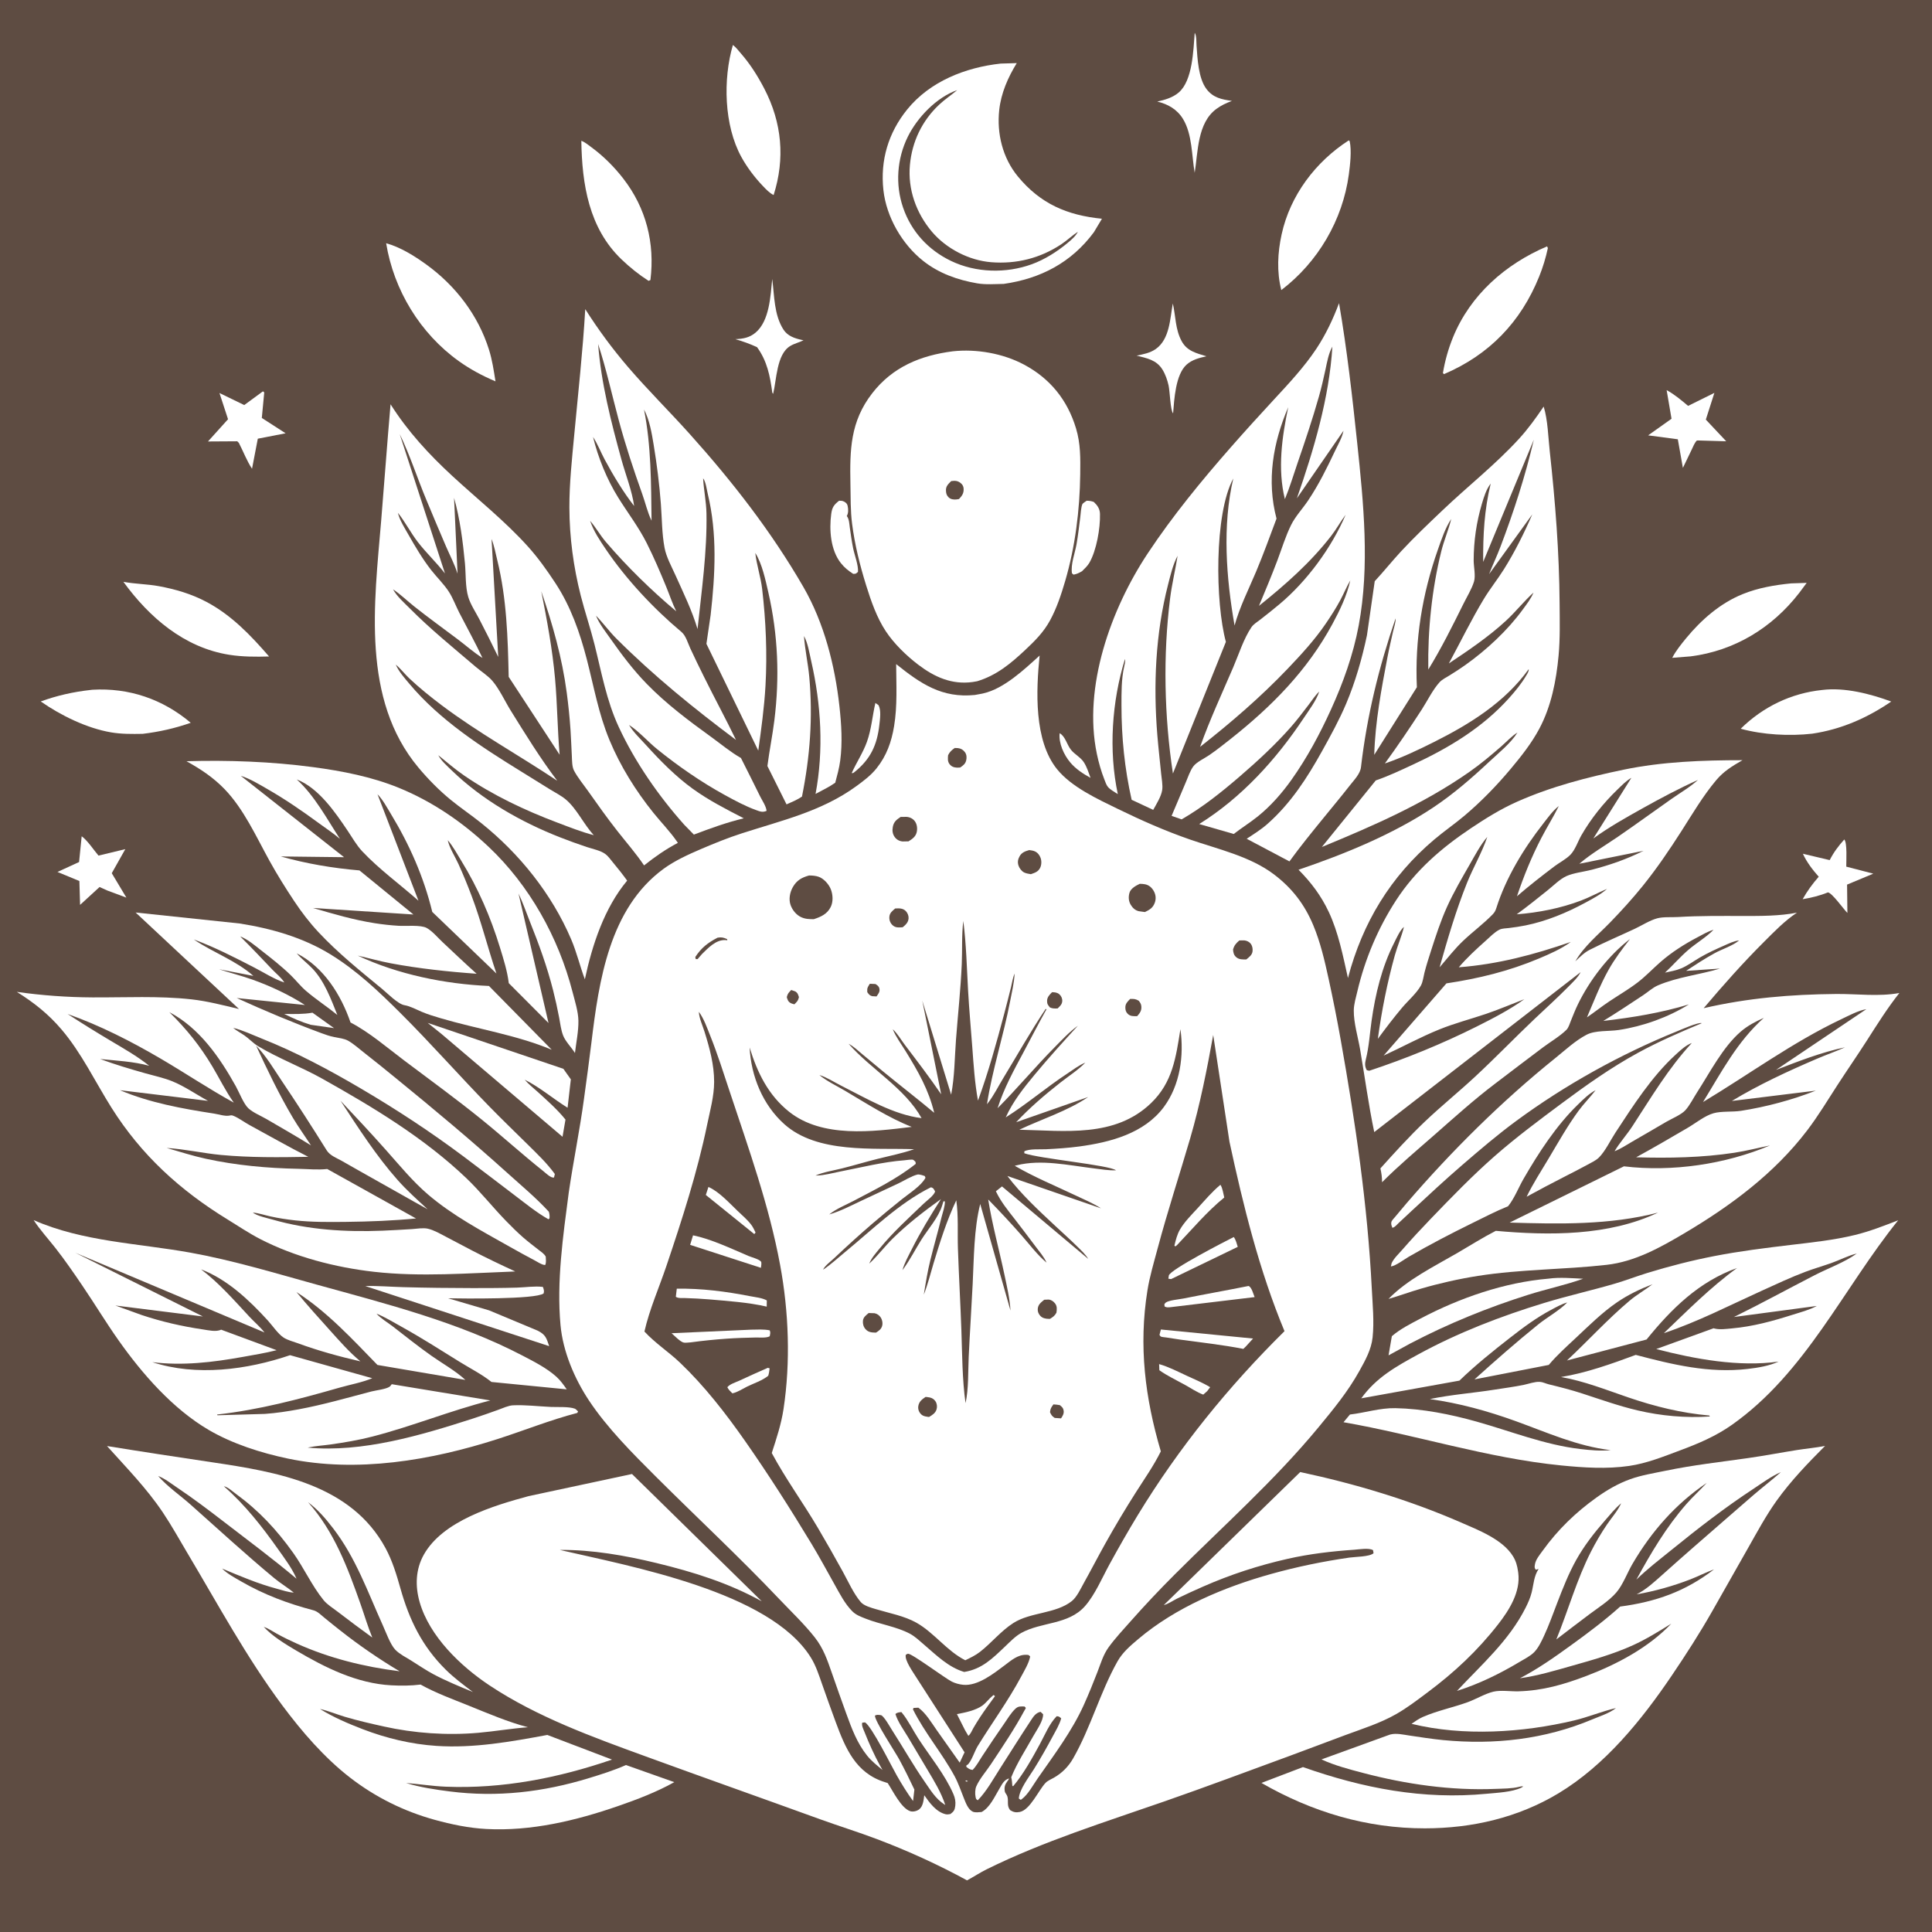
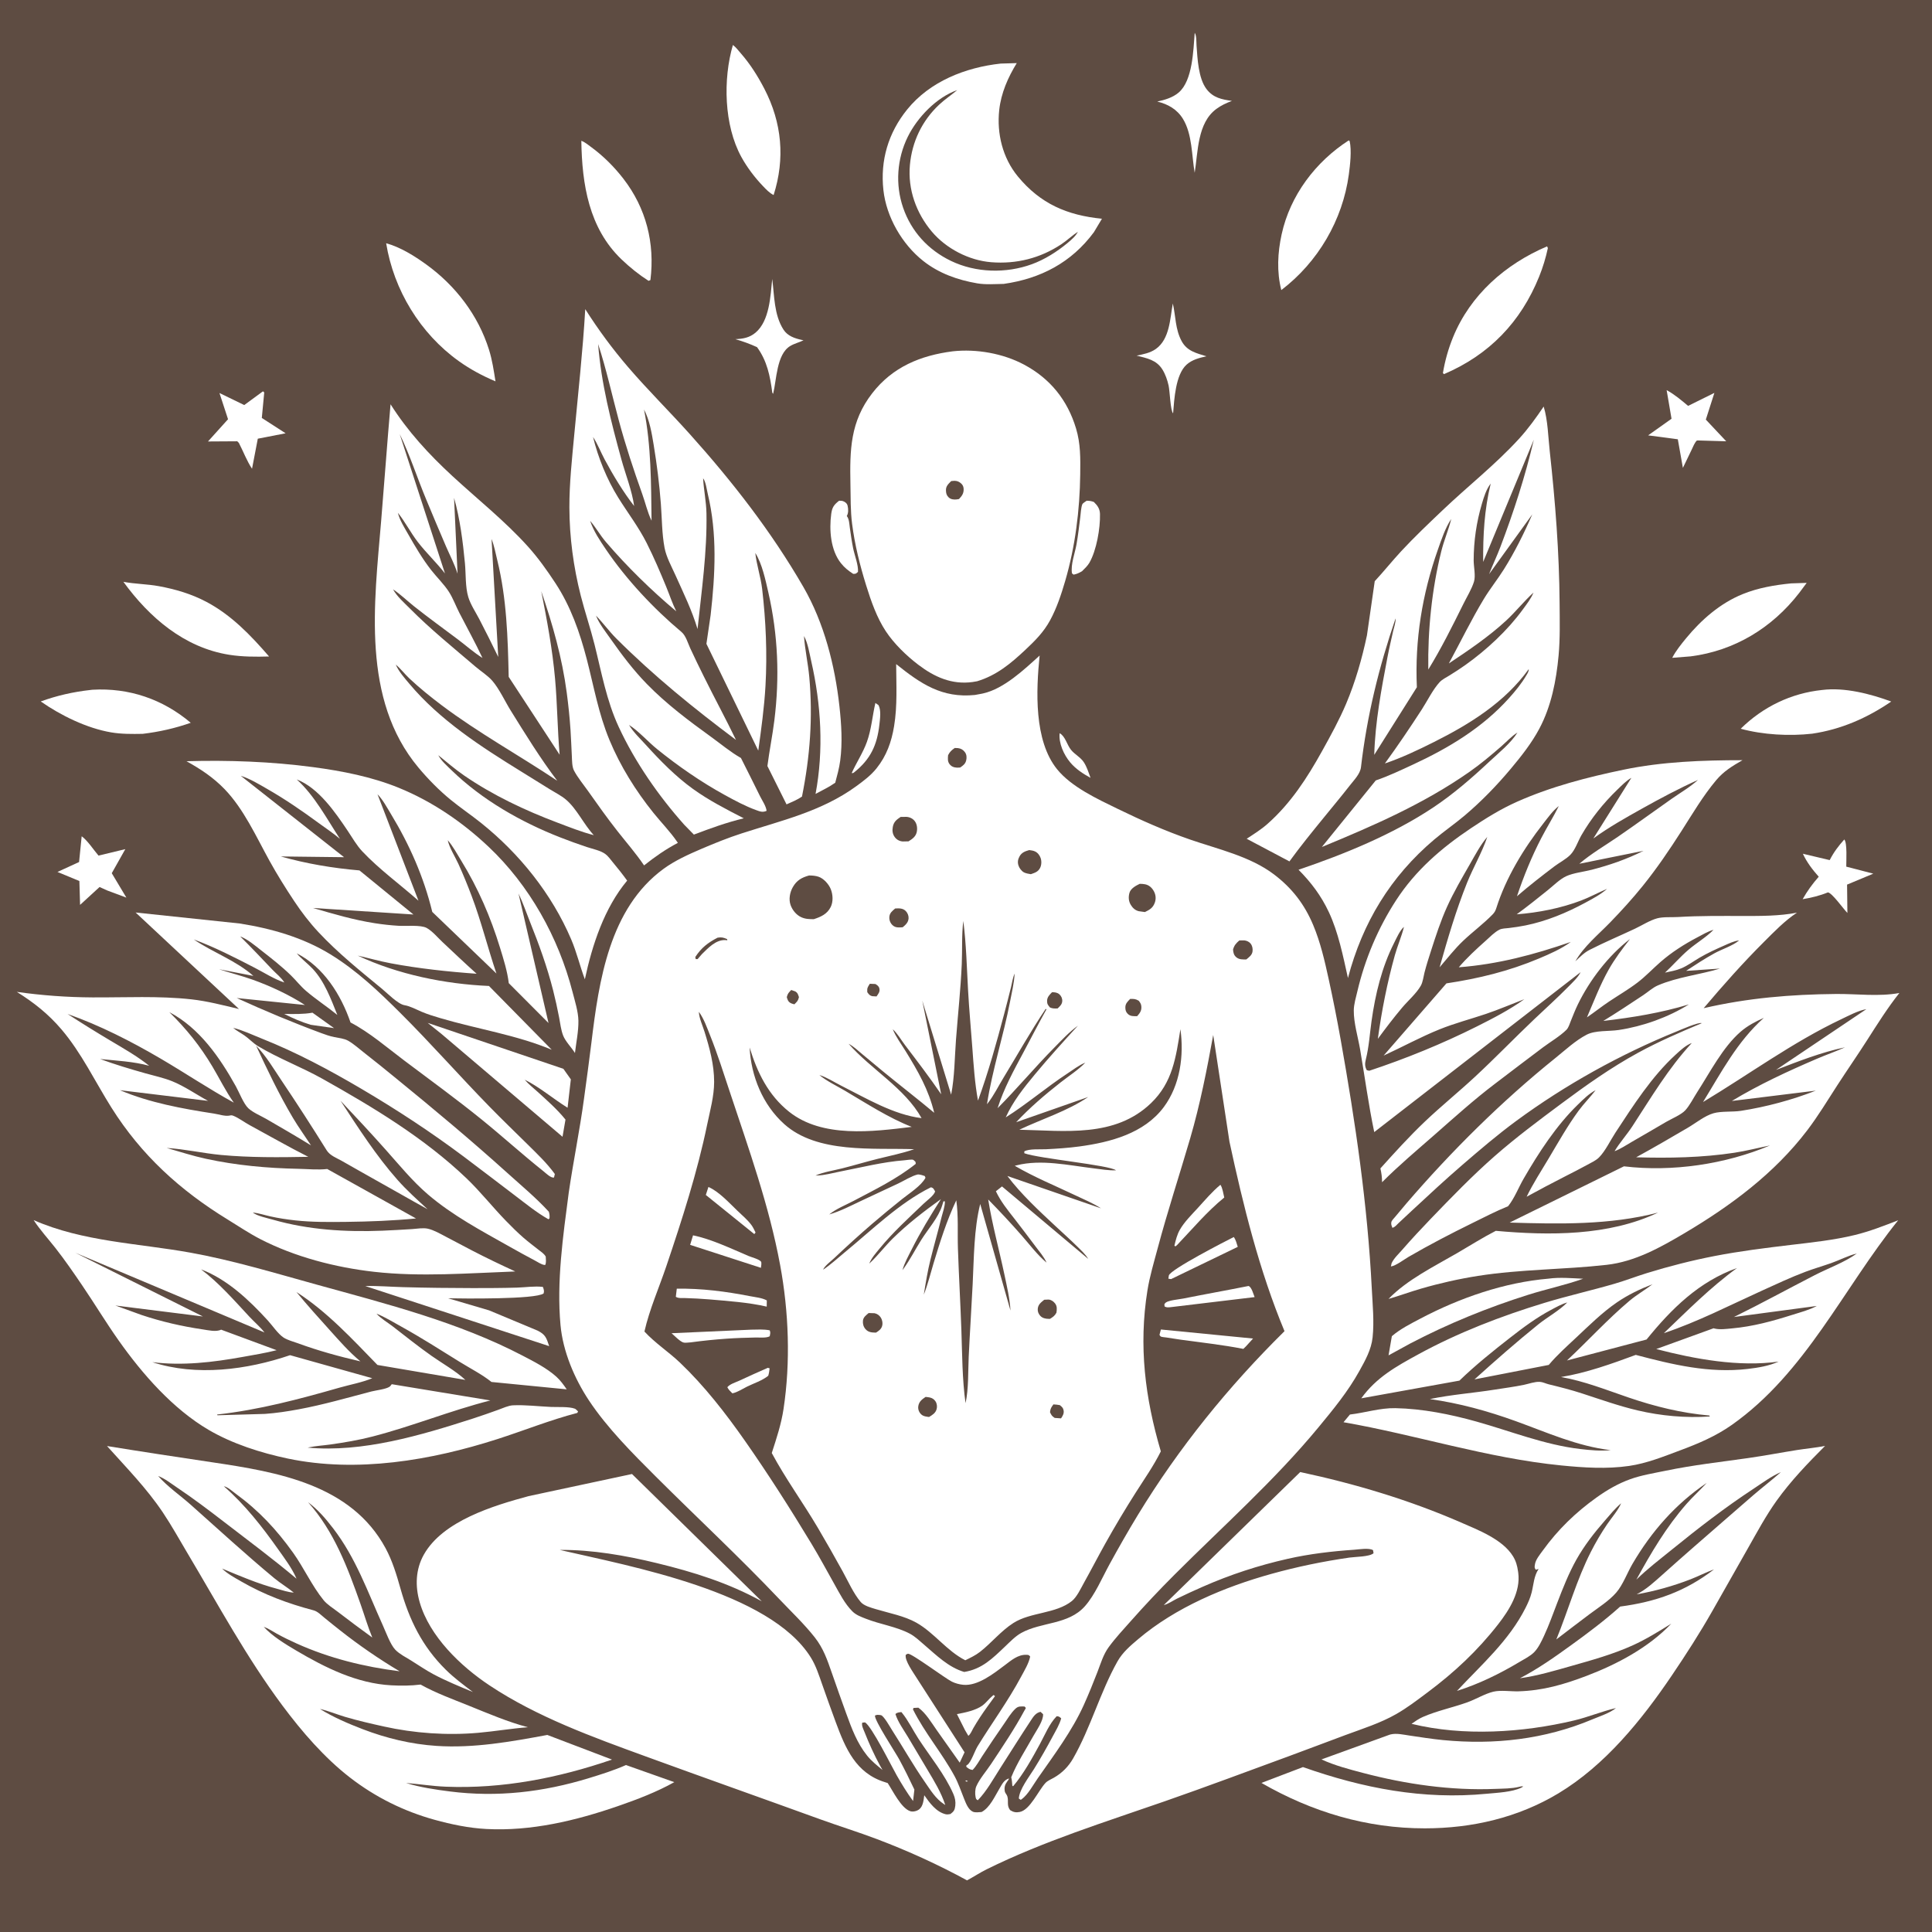
<svg xmlns="http://www.w3.org/2000/svg" width="1024" height="1024">
  <path fill="#5E4C42" d="M0 0L0 1024L1024 1024L1024 0L0 0Z" />
  <path fill="white" d="M613.371 53.827C617.349 52.957 621.535 51.76 624.704 49.065C632.176 42.71 632.476 26.533 633.229 17.408C634.251 18.87 634.048 22.287 634.185 24.141C634.7 31.073 635.138 41.517 639.47 47.203C643.004 51.842 647.528 52.705 652.945 53.483C649.966 54.597 647.245 55.852 644.679 57.748C634.617 65.182 635.003 80.338 633.21 91.571C631.59 82.439 631.971 71.17 627.002 63.025C623.909 57.957 619.062 55.194 613.371 53.827Z" />
  <path fill="white" d="M410.038 103.37C407.879 102.338 406.035 100.359 404.392 98.638C400.012 94.053 395.967 88.74 392.918 83.174C383.725 66.394 383.16 41.995 388.448 23.838C390.064 25.024 391.434 26.875 392.75 28.383C397.664 34.016 401.681 40.399 405.116 47.027C414.463 65.059 416.181 84.074 410.038 103.37Z" />
  <path fill="white" d="M532.007 150.47C527.469 150.545 522.385 150.945 517.917 150.175C507.567 148.394 497.695 144.907 489.349 138.32C478.103 129.445 469.789 115.014 468.222 100.75C466.486 84.948 470.842 70.379 480.815 58.042C492.875 43.121 511.746 35.738 530.355 33.7L538.907 33.449C534.238 41.028 530.589 49.349 529.615 58.273C528.25 70.773 531.409 83.707 539.472 93.5C551.439 108.035 565.635 114.103 584.053 115.939L579.785 123.069C567.866 139.209 551.459 147.698 532.007 150.47ZM507.948 47.461L507.359 47.757C496.401 51.543 486.155 62.289 481.133 72.516C475.419 84.152 474.43 97.792 478.671 110.093C483.04 122.768 492.013 132.514 504.083 138.31C517.232 144.625 533.219 145.023 546.875 140.055C553.651 137.59 560.268 133.401 565.791 128.81C567.713 127.212 570.194 125.108 571.285 122.849L571.471 122.583L571.285 122.849C568.216 124.858 565.525 127.472 562.449 129.507C551.292 136.888 538.7 140.029 525.388 138.981C513.617 138.055 501.488 131.775 493.883 122.756C485.593 112.927 481.081 100.333 482.27 87.424C483.405 75.099 488.684 64.021 497.731 55.514C500.749 52.676 504.182 50.401 507.359 47.757L507.948 47.461L508.498 47.017L507.948 47.461Z" />
  <path fill="white" d="M679.116 153.747C676.643 144.012 677.169 133.922 679.294 124.202C683.808 103.548 697.239 85.77 714.86 74.405L715.363 74.83C716.451 79.893 715.602 87.345 714.905 92.499C711.637 116.643 698.548 138.959 679.116 153.747Z" />
  <path fill="white" d="M344.739 148.425L343.75 148.852C338.628 145.557 333.884 141.746 329.477 137.538C312.078 120.925 308.475 97.625 308.114 74.631C309.963 75.281 311.775 76.818 313.35 77.97C319.757 82.658 325.535 88.426 330.386 94.699C342.491 110.352 347.15 128.887 344.739 148.425Z" />
  <path fill="white" d="M262.619 202.126C255.705 199.193 249.315 195.793 243.191 191.414C222.731 176.785 208.698 153.743 204.669 128.919C212.182 130.976 219.659 135.648 225.922 140.176C241.416 151.377 253.436 167.011 259.186 185.367C260.905 190.854 261.719 196.461 262.619 202.126Z" />
  <path fill="white" d="M765.355 198.291L764.776 197.75C765.847 191.246 767.638 184.888 770.126 178.782C779.3 156.274 797.953 139.948 819.987 130.579L820.403 131.5C819.259 136.744 817.793 141.617 815.785 146.594C806.054 170.705 789.327 188.051 765.355 198.291Z" />
  <path fill="white" d="M389.754 179.759C393.784 179.593 397.251 179.011 400.467 176.296C407.89 170.028 408.374 156.843 409.298 147.869C410.462 156.779 410.206 166.831 415.25 174.688C417.453 178.12 421.216 179.35 425.018 180.181L425.881 180.361C423.536 181.523 421.105 182.021 418.807 183.406C411.561 187.771 411.627 201.409 409.772 208.75L409.334 208.125C408.157 199.267 406.587 191.297 401.242 183.993C397.439 182.25 393.776 180.935 389.754 179.759Z" />
  <path fill="white" d="M602.414 188.471C605.899 187.818 609.695 187.046 612.628 184.953C620.018 179.681 620.126 168.872 621.623 160.854C623.188 167.642 622.866 174.446 626.29 180.8C629.157 186.122 634.102 187.183 639.451 188.841C635.704 189.653 631.792 190.648 628.873 193.299C623.051 198.589 622.372 211.646 621.77 219.07C620.323 217.645 620.059 207.318 619.373 204.303C618.713 201.405 617.704 198.446 616.14 195.907C612.941 190.713 607.898 189.891 602.414 188.471Z" />
-   <path fill="white" d="M712.087 228.285L687.371 264.123C696.311 238.565 704.543 210.847 706.19 183.712C704.176 187.316 703.413 191.748 702.556 195.745C701.519 200.579 700.405 205.414 699.058 210.172C695.714 221.991 691.731 233.81 687.732 245.424C685.546 251.771 683.598 258.355 681.019 264.546C677.062 248.585 679.477 231.647 682.787 215.832C674.71 234.67 671.26 254.732 676.582 274.869C673.072 284.247 669.666 293.665 665.788 302.9C661.867 312.239 657.014 321.788 654.351 331.542C649.917 306.413 647.781 278.612 653.678 253.597C643.462 272.416 644.152 319.713 649.746 340.198L621.676 409.974C617.072 379.749 616.372 347.343 620.198 317C621.151 309.442 622.957 302.089 624.154 294.589L624.439 294.002L624.154 294.589C621.697 299.128 620.38 304.86 619.103 309.834C612.427 335.831 611.225 363.113 613.426 389.792C613.982 396.543 614.768 403.275 615.425 410.016C615.68 412.636 616.384 416.175 615.983 418.768C615.453 422.193 612.89 426.231 611.226 429.244L599.798 423.906C596.064 407.392 594.403 390.805 594.401 373.891C594.4 367.134 594.333 360.042 595.81 353.431C596.114 352.068 596.551 350.702 596.25 349.31C589.313 371.747 587.516 397.762 592.466 420.893C590.853 419.836 588.629 418.651 587.341 417.231C586.412 416.207 585.837 414.404 585.336 413.128C583.621 408.764 582.3 404.1 581.344 399.512C573.948 364.016 588.807 322.767 608.328 293.301C621.504 273.415 637.012 254.526 652.75 236.62C659.992 228.381 667.392 220.235 674.84 212.18C682.896 203.469 691.186 194.67 697.759 184.75C702.677 177.327 706.605 169.011 709.718 160.691C713.951 185.284 716.756 210.169 719.368 234.975C722.712 266.726 726.054 299.852 720.144 331.5C717.259 346.949 711.922 361.849 705.422 376.119C699.481 389.162 692.806 401.599 684.508 413.305C679.515 420.348 673.489 427.215 666.746 432.645C662.611 435.975 658.089 438.77 653.911 442.023L635.598 436.758C658.112 422.737 676.355 402.605 690.969 380.647C693.795 376.403 697.621 371.374 699.219 366.557L699.47 366.1L699.219 366.557C697.133 368.495 695.409 371.165 693.681 373.441C690.567 377.543 687.464 381.641 684.054 385.504C675.884 394.76 666.379 403.546 657.022 411.594C647.273 419.98 637.456 427.825 626.295 434.287L620.971 432.421C623.504 426.444 626.003 420.453 628.563 414.487C629.707 411.82 630.763 408.513 632.493 406.186C634.218 403.865 638.596 401.844 641.023 400.167C644.783 397.569 648.371 394.739 651.956 391.906C673.958 374.513 692.837 355.513 706.25 330.673C710.186 323.383 713.869 315.741 715.691 307.623L715.921 307.002L715.691 307.623C713.703 311.006 712.242 314.639 710.389 318.094C708.094 322.376 705.437 326.48 702.708 330.496C696.837 339.136 689.55 347.061 682.345 354.6C668.018 369.592 652.368 383.06 636.065 395.862C641.216 381.506 647.596 367.721 653.616 353.726C656.549 346.906 659.18 338.477 663.317 332.396C664.392 330.815 666.603 329.472 668.111 328.301C671.496 325.673 674.846 322.999 678.134 320.25C692.702 308.07 705.784 290.24 713.22 272.837C710.496 276.435 708.344 280.425 705.575 284.002C694.606 298.175 681.211 309.966 667.282 321.117C670.611 313.161 673.95 305.208 676.996 297.137C679.366 290.859 681.336 284.262 684.311 278.249C686.577 273.67 690.454 269.563 693.316 265.295C698.955 256.886 703.28 248.097 707.598 238.97C709.234 235.512 711.33 232.065 712.087 228.285L712.374 228.075L712.087 228.285ZM653.713 253.463L653.999 253.75L653.713 253.463Z" />
  <path fill="white" d="M341.002 216.502L341.334 217.042C345.183 236.234 345.08 256.457 345.338 275.987C343.127 271.348 342.146 266.716 340.438 261.938C335.831 249.052 331.531 236.038 327.978 222.815C324.357 209.341 321.362 195.591 317.009 182.332C318.632 203.145 323.851 223.515 329.376 243.582C331.555 251.496 335.001 260.107 336.111 268.195C330.38 260.858 324.906 251.765 320.496 243.556C318.394 239.645 316.773 235.305 314.324 231.619L314.101 231.002L314.324 231.619C317.009 242.565 321.686 254.123 327.639 263.687C332.671 271.774 338.485 279.337 342.775 287.862C346.581 295.426 349.964 303.333 353.176 311.171C354.933 315.459 356.356 319.853 358.436 324.007C345.299 313.011 332.259 300.243 321.11 287.225C318.079 283.685 315.79 279.503 312.772 276.039L312.515 275.502L312.772 276.039C314.577 281.47 317.985 286.54 321.182 291.245C332.045 307.231 346.403 322.567 361.197 334.955C363.519 336.899 364.577 340.842 365.844 343.595C368.172 348.652 370.635 353.666 373.102 358.656C378.646 369.871 384.655 380.916 390.088 392.167C367.778 375.475 346.376 358.131 326.649 338.409C322.815 334.577 319.658 330.168 315.882 326.3L315.612 326.033L315.882 326.3C317.651 330.717 321.036 334.923 323.786 338.837C329.61 347.126 335.707 355.195 342.789 362.463C353.22 373.166 365.069 382.013 377.132 390.745C382.173 394.394 387.314 398.701 392.719 401.755C396.166 408.498 399.487 415.288 402.862 422.063C404.016 424.379 405.997 427.171 406.312 429.75C404.231 430.716 402.79 430.104 400.704 429.347C395.04 427.293 389.589 424.351 384.314 421.462C371.647 414.527 359.48 406.1 348.25 397.023C343.396 393.099 338.554 387.513 333.377 384.222L333.09 384.002L333.377 384.222C335.713 388.128 339.447 391.628 342.504 395C349.998 403.264 358.087 411.5 367.15 418.052C375.649 424.197 384.922 428.938 394.22 433.719C385.001 435.952 376.619 439.002 367.764 442.352L362.673 437.14C349.052 421.876 336.511 403.816 327.919 385.248C321.426 371.215 318.85 356.489 315.127 341.646C312.944 332.945 310.042 324.443 307.825 315.75C303.947 300.545 301.837 284.765 301.789 269.065C301.749 256.096 303.172 243.244 304.372 230.352C306.437 208.178 308.905 186.101 310.192 163.858C317.078 174.674 324.539 184.834 332.899 194.567C343.381 206.772 354.858 218.09 365.6 230.06C388.163 255.204 408.928 281.857 425.835 311.153C436.796 330.147 442.526 352.665 444.915 374.337C445.967 383.879 446.585 393.654 445.321 403.203C444.799 407.145 443.719 411.039 442.691 414.872C439.48 417.138 435.717 418.909 432.263 420.798C436.639 397.472 435.225 373.455 429.968 350.424C428.998 346.171 428.203 340.895 426.133 337.085C426.613 344.279 428.273 351.546 428.934 358.794C430.894 380.291 429.31 401.083 425.064 422.213C422.513 423.946 419.694 425.101 416.883 426.34L406.742 406.013C407.773 397.923 409.419 389.916 410.426 381.825C413.268 358.991 412.379 336.543 407.257 314.094C405.739 307.441 403.963 298.87 400.324 293.072L400.082 292.502L400.324 293.072C400.997 299.397 403.21 305.75 403.96 312.176C405.938 329.14 406.684 346.368 405.727 363.425C405.082 374.918 403.474 386.444 401.906 397.841L374.417 341.245L376.656 325.951C379.069 304.499 380.231 282.936 375.135 261.771C374.607 259.575 374.064 255.253 372.665 253.5C372.993 259.694 374.321 265.8 374.439 272.073C374.824 292.588 371.861 313.049 369.712 333.402C366.768 323.531 362.211 314.236 358.001 304.857C355.93 300.242 353.161 295.297 352.222 290.328C350.816 282.892 350.85 274.71 350.279 267.14C349.483 256.592 348.18 246.226 346.461 235.791C345.44 229.59 344.298 222.651 341.334 217.042L341.002 216.502ZM340.182 214.451L340.745 214.75L340.182 214.451ZM340.731 215.75L341.19 215.75L340.731 215.75ZM312.166 274.75L312.546 274.75L312.166 274.75Z" />
  <path fill="white" d="M517.923 361.07L515.5 361.485C504.539 362.992 495.299 358.861 486.729 352.34C480.463 347.571 473.876 341.203 469.515 334.609C464.694 327.32 461.67 318.577 459.086 310.28C455.753 299.577 453.054 288.769 451.627 277.638C450.745 270.755 450.877 263.628 450.745 256.692C450.398 238.476 450.615 223.504 462.288 208.442C473.117 194.468 487.927 188.402 504.98 186.202C517.521 184.824 531.613 187.314 542.729 193.239C556.595 200.629 565.777 212.01 570.312 227.05C572.77 235.197 572.644 242.954 572.541 251.383C572.311 270.323 569.896 289.783 564.554 308C562.485 315.057 560.113 322.239 556.598 328.723C553.164 335.06 548.617 339.583 543.417 344.466C535.698 351.714 528.173 357.973 517.923 361.07ZM504.152 254.982C502.677 256.515 501.302 257.621 501.376 259.913C501.425 261.397 501.637 262.468 502.75 263.571C503.905 264.717 505.509 264.87 507.054 264.707L508.284 264.504C509.885 262.808 510.862 261.505 510.746 259.056C510.687 257.789 510.174 256.842 509.207 256.06C507.536 254.709 506.167 254.737 504.152 254.982Z" />
  <path fill="white" d="M885.945 221.945L883.353 206.776C887.428 208.97 891.193 212.159 894.732 215.13L908.661 208.237L904.123 222.395L914.937 233.89L899.911 233.449L899.313 233.526C898.077 234.842 897.372 236.782 896.591 238.395C895.044 241.59 893.504 244.789 891.967 247.988L889.277 232.829L873.538 230.754L885.945 221.945Z" />
  <path fill="white" d="M129.454 214.689L139.378 207.406L140.053 208L138.768 221.522L151.384 229.652L136.642 232.517L133.58 248.444C130.816 244.326 128.915 239.168 126.596 234.732L125.75 233.892L110.235 233.987L120.865 222.2L116.32 208.31L129.454 214.689Z" />
  <path fill="white" d="M210.624 271.502L210.886 271.787C211.875 275.822 214.436 279.788 216.479 283.376C220.151 289.823 223.968 296.309 228.549 302.166C231.537 305.985 235.359 309.665 237.956 313.715C240.093 317.047 241.621 321.224 243.441 324.772C247.516 332.718 251.941 340.638 255.718 348.717C251.245 345.947 246.991 342.147 242.769 338.965C234.995 333.108 227.099 327.421 219.473 321.367C215.751 318.412 212.269 314.973 208.31 312.36L207.997 312.026L207.587 311.579L207.997 312.026L208.31 312.36C210.427 316.171 214.17 319.416 217.233 322.499C228.195 333.536 240.243 343.279 252.059 353.373C254.868 355.773 258.552 358.082 260.939 360.838C264.629 365.099 267.685 371.776 270.7 376.628C278.441 389.087 286.49 402.146 295.353 413.815C275.092 400.287 253.51 388.413 234.034 373.75C228.187 369.347 222.388 364.653 217.044 359.649C214.543 357.308 212.399 354.429 209.779 352.266L209.416 351.899L209.12 351.502L209.416 351.899L209.779 352.266C211.344 355.938 214.384 359.329 216.929 362.37C233.121 381.711 255.1 395.881 276.375 409.003C281.427 412.12 286.465 415.258 291.507 418.391C294.266 420.105 297.485 421.706 299.947 423.791C305.795 428.741 309.423 436.976 314.727 442.649C308.317 441.013 301.741 438.384 295.55 436.051C278.289 429.547 261.237 421.507 246 411.035C241.163 407.711 236.842 403.954 232.296 400.275L231.933 399.855L231.607 399.502L231.933 399.855L232.296 400.275C233.823 403.216 237.074 406.059 239.433 408.346C255.559 423.974 276.081 435.671 296.864 443.813C301.523 445.638 306.254 447.348 311 448.934C314.007 449.938 318.181 450.745 320.77 452.596C322.276 453.672 323.543 455.499 324.724 456.925C327.379 460.131 329.978 463.366 332.405 466.75C320.32 481.19 313.879 500.842 309.985 519.047C307.37 512.06 305.67 504.745 302.736 497.871C292.431 473.726 275.265 452.368 254.843 436.067C249.642 431.916 244.102 428.178 238.952 423.978C232.761 418.929 226.862 412.921 221.749 406.798C191.534 370.616 198.365 319.792 202.008 276.234C203.735 255.585 205.195 234.917 207.001 214.27C216.057 228.586 227.313 240.803 239.735 252.272C253.104 264.617 267.531 276.045 279.74 289.583C285.208 295.648 289.929 302.289 294.405 309.105C302.47 321.386 307.325 335.213 311 349.377C314.794 363.997 317.199 378.18 323.041 392.25C328.783 406.078 336.931 419.118 346.295 430.772C350.405 435.886 355.153 440.7 358.853 446.1L359.282 446.733C352.7 450.21 347.195 454.062 341.367 458.685C337.096 452.345 331.955 446.483 327.233 440.472C321.799 433.553 316.679 426.349 311.609 419.159C309.197 415.737 306.173 412.125 304.24 408.435C303.146 406.344 303.211 403.096 303.089 400.764C302.846 396.134 302.687 391.496 302.382 386.871C301.951 380.313 301.255 373.72 300.393 367.204C297.919 348.502 292.966 331.155 286.884 313.348C289.941 328.811 292.789 344.027 294.194 359.742C295.392 373.148 295.459 386.621 296.616 400.023L269.619 358.753C269.16 338.041 268.566 317.276 263.602 297.055C262.679 293.294 261.96 289.271 260.531 285.672L264.075 348.197C260.803 341.464 257.474 334.73 254.006 328.096C252.093 324.438 249.409 320.416 248.208 316.47C246.582 311.128 246.958 304.146 246.428 298.555C245.343 287.117 243.798 274.919 240.661 263.88L242.514 304.045L242.415 303.777C240.86 298.909 238.496 294.435 236.461 289.758C232.878 281.52 229.446 273.201 225.974 264.916C221.137 253.374 217.355 241.336 211.856 230.072L235.84 303.94C231.345 298.135 225.96 293.132 221.452 287.278C217.651 282.34 214.725 276.57 210.886 271.787L210.624 271.502ZM287.278 315.25L287.745 315.25L287.278 315.25Z" />
  <path fill="white" d="M790.111 256.281C787.716 259.428 786.553 263.255 785.44 267C782.548 276.736 781.093 286.838 781.076 297C781.07 300.317 782.205 305.194 781.241 308.308C780.023 312.239 777.488 316.327 775.641 320.057C769.839 331.775 763.886 343.74 757.025 354.874C756.714 333.999 758.878 312.534 763.898 292.249C765.346 286.401 767.747 280.89 769.191 275.069L769.432 274.502L769.191 275.069C766.042 279.741 763.966 286.03 762.101 291.332C753.78 314.977 749.847 339.195 750.968 364.25L728.382 400.078C728.839 382.943 732.178 365.119 735.395 348.284C736.28 343.656 737.376 339.06 738.4 334.461C738.871 332.344 739.831 329.898 739.684 327.75C730.85 353.594 724.493 379.465 721.349 406.613C720.935 410.189 717.698 413.41 715.524 416.195C710.956 422.048 706.196 427.743 701.51 433.5C695.335 441.085 689.173 448.645 683.429 456.564L660.768 444.565C664.536 442.091 668.449 439.654 671.828 436.659C684.175 425.716 692.807 412.34 700.75 398.04C705.301 389.847 709.846 381.585 713.499 372.945C718.391 361.374 721.91 349.029 724.508 336.75L728.638 308.053C733.467 302.848 737.893 297.293 742.708 292.106C749.651 284.626 757.187 277.497 764.581 270.454C777.944 257.723 792.532 246.298 805.036 232.652C809.955 227.285 814.103 221.495 818.182 215.489C820.397 222.722 820.568 231.61 821.398 239.173C824.337 265.972 826.442 292.875 826.623 319.839C826.684 328.994 826.927 338.371 826.082 347.491C824.849 360.79 822.198 374.319 815.895 386.185C811.836 393.826 806.362 400.76 800.823 407.382C793.386 416.273 785.082 424.842 776.213 432.323C771.025 436.698 765.405 440.547 760.218 444.931C737.007 464.55 722.147 489.072 714.443 518.373C711.87 506.852 709.353 494.156 704.319 483.443C700.234 474.749 694.98 467.769 688.252 460.978C712.513 452.736 738.081 442.307 759.509 428.069C770.19 420.971 780.063 412.411 789.409 403.656C794.242 399.129 800.822 393.872 804.286 388.254L804.5 388L805.173 387.733L805.4 387.002L805.173 387.733L804.5 388L804.286 388.254C801.254 390.111 798.372 393.272 795.663 395.629C790.188 400.39 784.662 405.039 778.705 409.197C754.438 426.137 727.814 437.712 700.609 448.926L729.183 413.648C735.847 411.363 742.353 408.279 748.745 405.316C767.884 396.444 785.722 385.732 799.907 369.922C803.183 366.27 806.444 362.284 808.931 358.049C809.554 356.988 810.318 355.937 810.25 354.664C797.552 372.27 779.074 383.746 759.974 393.321C751.566 397.537 742.933 401.635 734.017 404.655C740.795 395.357 747.276 385.754 753.539 376.101C756.463 371.593 759.426 365.499 763.011 361.582C764.36 360.109 766.639 358.996 768.333 357.948C771.186 356.183 774.016 354.352 776.75 352.407C787.89 344.479 799.023 334.148 807.073 323.103C809.142 320.264 811.457 317.341 812.78 314.076L812.997 313.61L812.78 314.076C807.714 318.693 803.386 324.203 798.315 328.899C789.171 337.368 778.306 344.738 767.933 351.634C774.064 340.327 779.833 328.437 786.471 317.46C789.706 312.111 793.704 307.136 797.05 301.82C802.779 292.719 807.867 282.508 812.14 272.631L789.24 304.311C791.127 299.473 793.381 294.791 795.219 289.945C802.317 271.233 808.388 252.533 812.964 233.045L786.11 297.847C786.014 283.482 786.719 270.275 790.111 256.281L790.384 256.002L790.111 256.281Z" />
  <path fill="white" d="M452.217 304.163C449.695 302.548 447.631 300.894 445.75 298.549C440.209 291.638 439.429 280.84 440.57 272.374C441.036 268.922 441.985 267.55 444.736 265.4C445.356 265.417 446.146 265.386 446.75 265.593C447.949 266.006 448.964 266.791 449.25 268.067C449.653 269.863 449.73 271.953 448.819 273.5C450.116 275.141 450.15 277.728 450.431 279.734C450.939 283.366 451.454 286.997 452.178 290.593C452.91 294.223 455.014 299.504 454.75 303.1C453.633 304.093 453.695 304.164 452.217 304.163Z" />
  <path fill="white" d="M573.494 302.759C571.949 303.657 570.765 304.252 569 304.572L568.175 303.883C567.4 299.175 569.74 293.245 570.575 288.513C571.419 283.728 571.951 278.99 572.557 274.177C572.757 272.59 572.972 268.493 573.75 267.095C573.998 266.649 575.479 265.759 575.953 265.393C577.427 265.414 578.366 265.541 579.75 266.046C581.679 267.895 582.941 269.659 583.015 272.425C583.214 279.947 581.177 291.743 577.387 298.296C576.426 299.958 574.837 301.398 573.494 302.759Z" />
  <path fill="white" d="M336.111 268.195L336.377 268.498L336.111 268.195Z" />
  <path fill="white" d="M142.617 347.951C135.618 348.159 128.425 348.145 121.5 347.048C97.689 343.272 79.139 327.28 65.403 308.375C71.601 309.553 78.026 309.539 84.265 310.694C93.026 312.316 101.409 314.781 109.325 318.958C122.64 325.984 132.891 336.719 142.617 347.951Z" />
  <path fill="white" d="M886.307 348.664C888.267 344.915 891.053 341.458 893.733 338.204C901.783 328.426 911.825 319.678 923.689 314.878C931.887 311.56 940.572 310.078 949.328 309.207L957.589 308.935L953.61 314.27C939.304 332.752 919.355 344.92 896.119 347.884L886.307 348.664Z" />
  <path fill="white" d="M616.825 850.728L689.147 780.218C718.1 786.387 747.09 795.067 774.251 806.908C783.517 810.948 796.38 815.87 801.904 824.82C803.467 827.353 804.163 829.834 804.573 832.75L804.695 833.566C806.063 843.636 799.92 853.389 794.027 860.939C783.047 875.006 770.834 886.4 756.555 897.061C751.11 901.127 745.922 905.125 740 908.508C731.595 913.308 722.214 916.243 713.164 919.593C703.24 923.267 693.377 927.061 683.438 930.703C661.432 938.767 639.473 947.013 617.34 954.717C585.77 965.706 552.977 975.923 522.982 990.754C519.394 992.528 516.071 994.759 512.544 996.63C497.181 988.237 481.258 981.005 464.887 974.798C454.931 971.024 444.737 967.893 434.729 964.262C403.96 953.097 373.103 942.198 342.356 930.98C314.013 920.639 284.673 910.053 259.446 893.29C244.128 883.112 227.671 867.337 222.438 849.201C219.981 840.685 220.24 831.824 224.646 823.981C234.696 806.093 261.536 798.022 280.188 792.974L334.968 781.255L403.744 848.713C386.126 838.985 367.476 833.167 348 828.453C331.384 824.432 313.818 821.332 296.668 821.491C334.618 830.265 408.029 843.645 429.728 878.461C432.48 882.875 434.059 887.899 435.774 892.772C438.12 899.437 440.486 906.102 442.942 912.727C448.105 926.655 453.586 939.813 469 944.572L470.5 945.062C473.17 949.098 477.607 958.319 482.373 959.945C483.881 960.459 485.957 959.928 487.162 959.002C489.315 957.347 489.535 954.015 489.878 951.516C492.673 955.492 496.18 960.393 501.235 961.589C502.087 961.791 502.906 961.617 503.75 961.467C505.574 960.092 506.048 959.358 506.321 957.094C506.585 954.904 506.192 952.918 505.32 950.903C500.834 940.536 492.909 930.966 486.763 921.524C483.874 917.086 481.377 911.833 478.031 907.765L477.75 907.434C476.553 907.593 475.49 907.586 474.602 908.5C475.923 912.693 478.864 916.705 481.135 920.479C484.68 926.369 488.165 932.297 491.683 938.204C495.316 944.303 498.77 949.898 501.014 956.67L500.32 956.225C495.89 953.329 493.189 948.805 490.222 944.532C483.986 935.548 478.648 926.103 472.75 916.915C471.856 915.522 468.564 909.619 467 909.092C466.703 908.992 465.397 908.857 465 908.905C464.447 908.972 464.23 909.085 463.75 909.272C463.389 911.794 474.557 928.742 476.556 932.417C479.426 937.693 482.058 943.088 484.642 948.508L483.942 954.576C480.75 950.218 477.944 945.651 475.275 940.96C472.38 935.873 462.164 915.241 458.5 912.889L457 913.05C456.551 914.607 457.645 916.587 458.246 918.104C460.59 924.02 463.338 930.17 466.4 935.742L467.757 938.126C464.896 935.754 461.9 933.407 459.569 930.493C454.264 923.862 451.431 916.178 448.557 908.285C445.95 901.122 443.412 893.936 440.909 886.736C438.48 879.754 436.438 873.665 431.803 867.79C426.166 860.646 419.329 854.173 413.062 847.568C391.898 825.265 369.373 804.327 347.615 782.626C335.271 770.315 321.754 756.77 312.114 742.208C304.43 730.601 298.367 716.298 297.084 702.362C294.955 679.244 298.434 655.076 301.445 632.128C303.873 615.468 307.302 598.898 309.549 582.233C310.883 572.34 312.277 562.441 313.474 552.531C317.434 519.759 323.039 481.499 351.66 460.529C357.698 456.105 364.962 452.836 371.813 449.898C378.733 446.931 385.914 444.043 393.072 441.726C414.196 434.889 435.406 430.103 453.713 416.799C457.561 414.002 461.573 411.002 464.563 407.26C469.913 400.564 472.503 393.258 473.892 384.868C475.674 374.111 475.04 362.86 474.987 351.992C488.005 362.406 499.235 370.12 516.694 368.351L520.25 367.699L521.181 367.497C532.159 365.009 542.819 354.893 551.025 347.456C549.147 365.915 547.944 392.512 560.304 407.747C567.94 417.159 581.657 423.474 592.369 428.692C604.97 434.831 617.53 440.392 630.788 444.985C645.594 450.115 662.558 453.829 675.255 463.464C684.795 470.703 691.366 479.227 696.002 490.25C699.866 499.438 702.106 509.245 704.228 518.95C706.556 529.601 708.668 540.268 710.58 551C718.389 594.835 724.847 638.602 727.083 683.118C727.512 691.637 728.401 700.343 727.505 708.844C726.82 715.349 723.596 721.062 720.475 726.687C714.437 737.569 706.645 747.041 698.75 756.593C675.456 784.778 648.212 808.907 622.417 834.711C614.441 842.69 606.843 850.745 599.363 859.188C595.375 863.688 591.133 868.21 587.596 873.074C584.745 876.995 583.413 881.673 581.687 886.144C579.424 892.004 577.043 897.874 574.467 903.604C568.332 917.252 558.622 930.249 550.057 942.5C547.611 945.998 544.907 951.151 541.501 953.642L541 953.951L539.998 953.25C540.28 948.405 545.378 941.886 547.984 937.707C551.574 931.95 554.893 926.08 558.088 920.095C559.653 917.164 561.608 913.968 562.453 910.75C561.439 909.886 561.371 909.735 560.063 909.631C556.153 913.652 553.816 919.5 551.154 924.406C547.158 931.767 542.4 940.373 536.976 946.75L536.558 946.5C536.429 944.992 536.372 943.465 535.972 942C539.045 934.364 543.767 927.176 547.774 919.988C549.539 916.821 553.011 912.096 552.858 908.559L551.515 907.304C548.955 907.833 547.734 909.812 546.348 911.918C540.8 920.342 535.404 928.929 529.971 937.433C526.461 942.929 522.82 949.54 518.25 954.171C517.316 953.636 517.304 953.47 517.08 952.435C516.733 950.835 516.792 948.35 517.447 946.831C519.177 942.822 522.816 938.691 525.25 935.016C531.341 925.821 537.748 916.339 542.967 906.62C543.605 905.432 544.129 905.38 543 904.477C540.957 904.47 539.782 904.182 538.179 905.679C535.84 907.861 533.914 911.165 532.073 913.8C528.168 919.386 524.381 925.061 520.627 930.749C519.044 933.148 517.505 936.083 515.5 938.109C513.922 937.894 513.279 937.382 512.125 936.386L512.25 935.646L512.777 935.369C514.721 933.938 516.653 927.987 518.134 925.576C525.728 913.21 534.373 901.476 541.217 888.666C542.97 885.385 545.271 881.664 546.02 878C545.211 877.128 545.258 877.133 544.047 877.085C539.447 876.902 535.917 880.087 532.464 882.674C526.701 886.991 518.212 893.732 510.529 892.98C508.526 892.784 506.306 892.198 504.497 891.3C500.866 889.498 483.179 876.256 481.25 876.511C480.819 876.568 480.47 876.894 480.08 877.086C479.368 880.027 484.089 886.465 485.728 889.153L511.234 928.757L508.665 934.232C504.614 928.48 500.544 922.743 496.48 917C493.697 913.067 490.703 907.928 486.75 905.108L484.188 905.25L483.886 906C490.125 918.517 499.335 929.181 505.953 941.43C507.979 945.179 509.323 949.258 510.919 953.198C511.893 955.601 513.13 959.105 515.621 960.235C516.88 960.806 518.899 960.493 520.25 960.409C524.697 958.074 527.273 952.047 529.816 947.842C531.249 945.472 532.032 943.558 534.75 942.588C534.62 943.346 534.296 943.603 533.848 944.221C532.647 945.879 532.223 947.22 532.528 949.269C532.704 950.449 533.552 951.004 533.891 952.048C534.733 954.645 533.381 957.113 535.5 959.486C537.213 960.512 538.502 960.774 540.5 960.379C545.993 959.294 550.45 948.856 554.171 944.955C555.272 943.8 557.182 943.018 558.564 942.234C562.893 939.779 566.31 936.322 568.785 931.993C578.074 915.749 583.111 896.891 592.267 880.616C595.004 875.749 599.106 872.294 603.32 868.725C623.162 851.924 649.049 841.091 673.88 834.188C687.473 830.409 701.283 827.565 715.242 825.549C718.286 825.11 725.867 825.156 728.01 823.25L727.75 821.628C725.622 820.285 720.286 821.218 717.817 821.387C706.008 822.197 694.131 823.579 682.571 826.193C666.968 829.72 652.202 834.527 637.558 840.973C632.956 842.999 628.361 845.076 623.85 847.298C621.674 848.37 619.151 850.161 616.825 850.728ZM488.667 529.849L488.823 530.337L498.85 579.995C492.746 571.091 486.243 562.537 479.702 553.952C477.67 551.284 475.643 547.717 473.176 545.517L472.5 544.5L472.092 544.003L472.5 544.5L473.176 545.517C474.885 549.656 477.662 553.331 480.004 557.137C486.617 567.883 492.149 577.453 495.154 589.804C486.197 582.306 476.909 575.18 467.882 567.754C464.273 564.785 460.673 561.808 457.1 558.796C454.758 556.822 452.497 554.668 449.781 553.218L449.5 553L449.21 552.35L448.502 552.109L449.21 552.35L449.5 553L449.781 553.218C461.63 566.762 479.557 576.686 488.444 592.633C473.562 590.823 458.967 582.034 445.669 575.337C441.991 573.484 438.232 570.985 434.286 569.78L433.996 569.522L433.236 568.844L432.502 568.621L433.236 568.844L433.996 569.522L434.286 569.78C438.225 573.06 443.466 575.523 447.915 578.145C459.171 584.779 471.048 592.535 483.24 597.275C462.499 599.824 435.843 603.257 418.249 589.258C407.193 580.461 401.331 568.392 397.316 555.193C398.094 570.449 404.247 585.556 415.686 595.813C433.169 611.49 462.734 608.351 484.53 609.099C478.263 611.286 471.639 612.598 465.202 614.207C458.905 615.781 452.7 617.661 446.41 619.248C441.804 620.41 436.615 621.146 432.277 623.044L432.002 623.375L432.277 623.044L432.834 623.046C436.981 622.975 441.111 621.757 445.172 620.967C456.562 618.752 467.904 615.838 479.5 614.957C480.361 614.892 483.167 614.426 483.878 614.688C484.437 614.895 484.793 615.454 485.25 615.837L485.367 616.865C475.429 624.805 463.698 630.539 452.482 636.458C448.384 638.621 443.058 640.751 439.52 643.675L439.002 643.973L439.52 643.675L439.943 643.554C445.43 641.915 450.868 639.11 456.045 636.653C462.719 633.485 469.433 630.407 476.116 627.259C479.218 625.799 483.01 623.35 486.25 622.537C487.186 622.302 489.303 623.012 490.152 623.336L490.529 624.25C488.28 628.508 481.89 632.526 478.129 635.537C472.831 639.778 467.569 644.089 462.424 648.515C455.532 654.443 448.757 660.605 442.15 666.85C440.516 668.393 437.042 670.959 436.25 672.975C440.308 670.285 443.986 666.836 447.754 663.743C462.184 651.897 476.556 637.66 493.39 629.29C494.847 629.644 494.876 630.257 495.639 631.5C494.98 633.695 491.274 636.307 489.506 638.003C481.515 645.669 473.293 653.107 466.261 661.689C464.269 664.119 461.877 666.781 460.723 669.73L460.416 670.101L460.103 670.497L460.416 670.101L460.723 669.73L461.401 669.095C465.529 665.184 469.048 660.511 473.121 656.491C480.906 648.808 489.847 641.924 498.722 635.554C493.202 644.204 487.757 653.144 483.154 662.326C481.417 665.79 479.347 669.457 478.329 673.202L478.075 673.497L478.329 673.202L478.927 672.389C482.373 667.632 485.218 662.051 488.361 657.05C491.855 651.491 497.448 645.226 499.343 638.995L500.03 636.75L500.812 636.75C500.881 639.443 499.677 642.536 499.03 645.148C497.171 652.655 495.038 660.088 493.172 667.593C491.646 673.734 490.638 679.941 489.634 686.182C491.762 680.807 493.1 675.21 494.769 669.685C498.218 658.267 501.753 646.98 506.853 636.182C508.056 644.516 507.432 653.27 507.718 661.696C508.209 676.126 509.038 690.545 509.55 704.975C510 717.678 509.979 731.129 511.762 743.704C513.439 736.05 513.065 727.011 513.434 719.147C514.039 706.261 514.896 693.388 515.538 680.504C516.223 666.745 516.181 651.489 519.532 638.132L535.58 694.641L535.754 695.143L535.58 694.641C535.216 688.293 533.707 681.911 532.396 675.704C529.585 662.396 525.906 649.177 523.766 635.75C529.832 641.921 535.694 648.216 541.408 654.714C545.649 659.537 549.777 665.114 554.704 669.228L555.074 669.63L555.399 669.997L555.074 669.63L554.704 669.228C553.345 666.136 550.725 663.139 548.692 660.426C545.109 655.644 541.507 650.869 537.838 646.152C534.066 641.304 530.492 636.995 527.844 631.398L531.077 628.833L576.774 667.237L577.085 667.599L577.617 668.188L577.895 668.497L577.617 668.188L577.085 667.599L576.774 667.237C575.304 664.787 573.146 662.828 571.124 660.829C567.287 657.035 563.253 653.435 559.307 649.754C550.559 641.594 541.139 632.878 533.929 623.304L583.578 640.444C579.365 637.717 574.543 635.729 570.011 633.576C559.286 628.48 548.086 623.881 537.843 617.891L538.238 617.789L538.9 617.628C551.833 614.351 566.401 617.639 579.461 619.227C583.421 619.709 587.513 620.43 591.497 620.293C588.113 617.525 550.695 614.094 542.916 611.25L542.9 610.25C545.503 608.783 551.376 609.278 554.437 609.125C560.258 608.834 566.239 608.434 572.018 607.657C588.43 605.448 606.444 600.756 616.853 586.75C625.501 575.113 627.6 559.494 625.647 545.494C623.265 560.431 621.512 573.673 610.079 584.674C590.917 603.11 564.421 599.286 540.259 598.775C552.265 593.092 565.731 588.906 576.772 581.434L538.598 594.794C545.677 587.181 553.899 580.168 562.075 573.75C566.409 570.348 571.39 567.173 575.231 563.23L575.497 563.003L575.231 563.23C571.987 564.482 568.643 567.082 565.711 569.006C554.549 576.331 544.311 585.166 533.061 592.235C536.846 583.799 542.669 576.506 548.538 569.429C555.868 560.589 563.563 552.139 571.297 543.655C566.69 546.982 562.736 551.277 558.75 555.309C548.444 565.734 539.085 577.003 528.742 587.366C532.118 576.761 537.321 567.318 542.551 557.568C546.591 550.037 550.443 542.463 554.625 535L554.25 534.706C546.31 546.523 539.282 559.077 531.868 571.235C529.14 575.708 526.794 580.559 523.574 584.693L523.123 585.265C525.949 566.967 531.851 549.085 535.351 530.859C536.272 526.06 537.544 520.877 537.767 516.003C536.745 518.312 536.441 520.849 535.843 523.287C534.712 527.901 533.524 532.505 532.309 537.098C528.206 552.615 523.874 568.255 518.356 583.34C516.633 573.991 516.035 564.492 515.332 555.02C514.595 545.105 513.673 535.175 513.12 525.25C512.43 512.857 512.136 500.451 510.575 488.126C509.65 495.511 510.082 503.405 509.76 510.891C509.179 524.361 507.707 537.662 506.689 551.088C505.954 560.79 505.991 570.643 504.13 580.207L488.823 530.337L488.667 529.849ZM370.124 536.061L370.408 536.274C370.556 539.71 372.405 543.592 373.425 546.873C376.121 555.544 378.507 564.254 378.506 573.4C378.504 581.028 376.349 588.606 374.816 596.038C369.582 621.421 361.455 646.558 353.168 671.106C349.317 682.514 344.215 694.037 341.563 705.739C347.284 711.929 354.346 716.457 360.437 722.263C373.373 734.594 384.61 749.069 394.846 763.684C407.249 781.395 418.906 799.716 430.093 818.213C434.344 825.243 438.226 832.482 442.249 839.643C445.003 844.546 447.74 850.006 451.75 854.027C453.748 856.03 456.337 856.937 458.912 857.956C466.414 860.924 475.205 862.141 482.265 865.906C485.071 867.402 487.562 869.815 489.967 871.875C496.433 877.414 502.694 883.682 511.042 886.175C520.454 884.668 526.07 878.987 532.71 872.681C535.33 870.194 538.14 867.231 541.318 865.476C552.024 859.562 566.226 861.254 575.028 851.325C580.324 845.352 584.174 836.224 588.036 829.166C592.85 820.367 597.861 811.567 603.077 803C624.822 767.282 651.102 734.888 680.812 705.547C667.445 673.434 658.942 639.069 651.643 605.125L643.027 548.56C639.722 566.82 636.05 585.444 630.849 603.257C625.162 622.734 618.814 642.015 613.588 661.624C611.621 669.004 609.369 676.446 608.158 684C603.448 713.366 606.897 740.929 615.262 769.254C611.486 776.878 606.57 783.848 602.013 791.012C596.354 799.909 590.941 808.97 585.799 818.176C581.946 825.073 578.325 832.096 574.477 838.994C572.851 841.91 570.758 846.47 568.114 848.584C559.605 855.385 546.228 854.399 537.126 860.216C530.53 864.431 525.558 870.731 519.423 875.523C517.061 877.368 514.308 878.674 511.625 879.975C501.808 875.02 495.168 865.402 485.729 860.074C479.329 856.461 471.268 855.004 464.25 852.887C461.721 852.124 457.917 851.129 456.188 849.087C452.368 844.574 449.516 838.103 446.651 832.905C442.353 825.109 437.965 817.366 433.439 809.699C425.591 796.405 416.34 783.722 409.053 770.134C411.55 762.441 414.061 754.89 415.278 746.864C419.064 721.906 418.078 695.306 413.489 670.5C407.675 639.069 396.839 608.893 386.793 578.664C383.46 568.635 380.333 558.683 376.402 548.861C374.737 544.703 373.075 539.885 370.408 536.274L370.124 536.061ZM506.048 396.44C504.349 397.621 503.462 398.397 502.51 400.25C502.369 401.891 502.175 403.572 503.25 404.964C504.319 406.347 505.54 406.762 507.25 406.87L508.886 406.81C510.471 405.748 511.671 404.912 512.123 402.916C512.44 401.518 512.346 399.955 511.488 398.75C510.545 397.426 509.358 396.72 507.75 396.514L506.048 396.44ZM477.371 432.976C475.179 434.446 473.736 435.53 473.214 438.234C472.831 440.216 473.046 442.099 474.293 443.75C475.312 445.099 476.828 445.896 478.5 445.994L481.517 445.933C483.449 444.739 485.272 443.52 485.851 441.18C486.317 439.297 486.101 436.998 484.973 435.389C483.94 433.917 482.276 433.082 480.5 432.954L477.371 432.976ZM545.521 450.559C543.383 451.171 541.543 451.801 540.402 453.859C539.514 455.46 539.252 456.916 539.791 458.667C540.228 460.091 541.416 461.699 542.75 462.395C543.785 462.935 545.232 463.151 546.382 463.335C548.473 462.588 550.177 462.127 551.259 460.034C552.062 458.482 552.128 456.316 551.526 454.684C550.978 453.198 549.988 451.933 548.539 451.256C547.611 450.822 546.528 450.699 545.521 450.559ZM428.808 464.025C424.918 465.108 422.277 466.577 420.218 470.194C418.635 472.974 417.946 476.613 419.026 479.688C419.96 482.345 422.039 484.928 424.625 486.117C426.859 487.144 428.919 487.183 431.345 487.176C435.108 485.95 438.44 484.469 440.296 480.717C441.687 477.902 441.477 474.133 440.324 471.263C439.259 468.613 436.613 465.645 433.872 464.698C432.352 464.173 430.414 464.004 428.808 464.025ZM604.088 468.444C602.074 469.398 599.27 470.897 598.627 473.251C598.024 475.459 598.148 477.633 599.355 479.624C600.34 481.249 601.706 482.517 603.588 482.956L606.832 483.406C609.391 482.16 611.071 481.205 612.074 478.428C612.816 476.375 612.602 474.201 611.537 472.304C610.518 470.491 609.068 469.153 606.997 468.701C606.048 468.494 605.056 468.457 604.088 468.444ZM474.459 481.517C472.937 482.848 471.506 483.856 471.371 486.038C471.266 487.742 471.905 489.36 473.208 490.49C474.752 491.829 476.575 491.597 478.452 491.463C480.04 490.15 481.45 488.884 481.568 486.686C481.639 485.346 481.038 483.862 480.107 482.899C478.581 481.32 476.52 481.384 474.459 481.517ZM380.317 496.994C375.182 499.663 371.722 502.327 368.511 507.25L368.75 508.356L369.75 508.34L372.037 505.689C375.321 502.491 379.283 498.153 384.255 498.25L385.498 498.364L385.387 497.75C383.484 496.911 382.38 496.628 380.317 496.994ZM656.88 498.449C655.12 499.981 654.201 500.987 653.541 503.25C653.65 504.959 653.963 506.332 655.38 507.452C656.912 508.661 658.708 508.516 660.553 508.537C662.023 507.323 663.669 506.214 663.883 504.163C664.031 502.748 663.756 501.269 662.855 500.133C662.046 499.113 660.765 498.564 659.5 498.421L656.88 498.449ZM461.018 521.422C459.796 523.366 459.547 523.607 459.672 525.867C460.514 526.996 460.821 527.595 462.25 527.996L464.583 528.13C465.477 526.8 466.467 525.744 466.102 524C465.832 522.706 465.043 522.217 464 521.549L461.018 521.422ZM419.366 524.714C418.005 526.154 417.496 526.531 417.012 528.5C417.42 529.884 417.673 530.833 419 531.608C419.587 531.95 420.411 532.125 421.048 532.305C422.462 530.855 422.99 530.52 423.46 528.5C422.961 527.105 422.867 526.302 421.5 525.463L419.366 524.714ZM557.607 525.893C556.28 527.252 554.996 528.477 554.976 530.5C554.96 532.178 555.453 532.729 556.5 533.978C557.939 534.621 559.039 534.554 560.566 534.489C561.7 533.394 562.851 532.43 563.003 530.75C563.131 529.339 562.555 527.948 561.5 527.013C560.389 526.029 559.013 525.892 557.607 525.893ZM598.997 529.459C597.626 530.89 596.423 531.933 596.457 534.067C596.479 535.392 596.759 536.422 597.75 537.379C599.179 538.76 600.839 538.595 602.703 538.599C604.074 537.073 605.052 535.811 604.953 533.664C604.887 532.246 604.422 531.499 603.557 530.418C601.907 529.416 600.904 529.396 598.997 529.459ZM576.133 581.75L576.745 581.75L576.133 581.75ZM583.133 640.25L583.739 640.25L583.133 640.25ZM438.135 644.25L438.745 644.25L438.135 644.25ZM477.709 674.25L478.092 674.25L477.709 674.25ZM477.198 675.25L477.558 675.25L477.198 675.25ZM553.468 688.891C551.713 690.345 550.174 691.409 550.022 693.858C549.939 695.21 550.465 696.409 551.36 697.407C552.477 698.651 554.161 699.001 555.773 699.023L556.523 699.019C558.095 698.031 559.052 697.409 559.936 695.75C560.183 693.915 560.378 692.285 559.137 690.755C558.272 689.689 557.146 688.91 555.75 688.793L553.468 688.891ZM460.407 695.934C459.057 697.105 457.567 698.096 457.378 700C457.214 701.645 457.65 703.24 458.75 704.487C460.121 706.042 461.804 706.265 463.782 706.308L464.351 706.292C465.72 705.382 466.921 704.625 467.483 703C467.997 701.511 467.635 699.597 466.819 698.309C466.084 697.149 464.866 696.276 463.5 696.033L460.407 695.934ZM490.56 740.402C488.593 741.758 487.069 742.882 486.699 745.375C486.543 746.429 486.791 747.631 487.372 748.552C488.513 750.361 489.839 750.689 491.822 750.963L492.438 751.018C494.197 749.942 495.785 749.032 496.414 746.92C496.817 745.567 496.606 743.85 495.794 742.688C494.672 741.08 493.224 740.669 491.383 740.467L490.56 740.402ZM558.33 744.362C557.158 746.006 556.767 746.437 556.521 748.5C557.309 750.115 557.454 750.471 559 751.524L562.375 751.763C563.232 750.498 564.004 749.243 563.75 747.643C563.514 746.157 562.842 745.667 561.737 744.75C560.581 744.554 559.506 744.397 558.33 744.362Z" />
  <path fill="white" d="M255.718 348.717L255.944 348.947L255.718 348.717Z" />
  <path fill="white" d="M21.592 371.785C30.152 368.663 38.902 366.699 47.944 365.699L49 365.576C68.376 364.459 86.259 370.55 101.1 383.095C92.657 386.041 84.49 387.878 75.621 388.954C69.988 389.049 64.478 389.118 58.896 388.173C46.086 386.003 32.196 379.206 21.592 371.785Z" />
  <path fill="white" d="M922.613 386.245C934.432 374.611 949.318 367.414 965.798 365.699C977.663 364.203 991.336 367.755 1002.4 371.831C989.64 380.552 975.818 386.61 960.51 388.867C948.422 390.229 934.403 389.479 922.613 386.245Z" />
  <path fill="white" d="M452.762 409.321C451.936 409.887 452.389 409.75 451.41 409.75C453.938 404.129 457.411 398.988 459.495 393.176C461.883 386.516 462.373 379.442 463.973 372.594L465.633 373.75C467.088 376.458 466.437 380.983 466.103 384C464.899 394.861 461.42 402.396 452.762 409.321Z" />
  <path fill="white" d="M578 412.279C574.039 410.1 570.207 407.619 567.267 404.124C563.877 400.093 561.024 393.882 561.641 388.609C564.642 390.268 565.435 394.625 567.632 397.392C569.587 399.855 572.67 401.316 574.406 403.933C576.047 406.409 576.989 409.496 578 412.279Z" />
  <path fill="white" d="M908.206 492.814C905.178 493.68 902.441 495.332 899.67 496.792C892.685 500.473 886.06 504.663 880.098 509.868C876.033 513.416 872.239 517.473 867.958 520.742C863.2 524.374 857.884 527.468 852.903 530.794C848.881 533.48 845.11 536.503 841.11 539.226C844.726 530.857 848.129 521.91 852.599 513.981C855.864 508.188 859.83 502.941 863.919 497.717C852.549 506.389 842.513 519.562 836.287 532.379C834.916 535.201 833.768 538.145 832.594 541.054C831.993 542.541 831.39 544.683 830.25 545.817C826.824 549.224 821.743 552.189 817.821 555.123C809.26 561.525 800.767 568.044 792.25 574.505C781.107 582.959 770.757 592.332 760.25 601.544C750.87 609.769 741.336 617.765 732.524 626.608C732.509 623.989 732.227 621.822 731.64 619.281C739.251 610.817 746.944 602.33 755.196 594.482C763.812 586.287 773.102 578.775 781.822 570.675C792.528 560.731 802.689 550.19 813.281 540.121C819.263 534.435 825.431 528.909 831.215 523.022C833.372 520.826 836.404 518.061 837.751 515.272L838.074 514.924L838.414 514.579L838.074 514.924L837.751 515.272L728.378 600.032C725.365 585.641 723.377 570.807 720.902 556.292C719.779 549.705 717.462 542.161 717.533 535.544C717.569 532.219 718.684 528.603 719.442 525.382C723.466 508.285 730.395 491.888 739.968 477.15C750.29 461.258 764.06 449.397 779.654 438.96C787.526 433.692 795.483 428.747 804.16 424.892C822.171 416.891 841.246 411.969 860.48 407.964C881.078 403.675 902.571 402.919 923.553 402.916C918.123 406.042 913.608 408.746 909.54 413.606C902.621 421.87 897.061 431.31 891.278 440.37C884.87 450.412 878.124 460.347 870.636 469.623C865.23 476.319 859.397 482.737 853.402 488.91C847.087 495.413 839.462 501.608 834.961 509.526C837.346 507.289 839.567 504.954 842.5 503.457C850.412 499.419 858.505 496.021 866.529 492.249C870.207 490.519 874.458 487.781 878.347 486.731C881.569 485.861 886.003 486.245 889.42 486.039C900.851 485.349 912.316 485.468 923.763 485.486C933.218 485.5 943.102 485.538 952.426 483.735C945.969 487.98 940.399 493.781 934.943 499.221C923.737 510.393 913.195 522.284 902.979 534.362C926.356 528.946 949.168 527.053 973.114 526.827C984.347 526.72 995.551 528.332 1006.7 526.316C1000.4 534.243 994.969 542.934 989.511 551.457C984.411 559.422 979.012 567.195 973.868 575.134C968.622 583.231 963.675 591.476 957.82 599.159C940.442 621.968 917.304 639.114 892.851 653.596C880.008 661.202 866.615 668.688 851.563 670.39C828.948 672.948 806.002 672.694 783.452 676.236C773.209 677.845 763.056 680.134 753.099 683.029C747.336 684.704 741.708 686.794 735.944 688.46C745.82 678.24 760.124 671.257 772.351 664.153C779.142 660.208 785.807 655.948 792.802 652.37C821.017 654.909 852.63 655.141 878.8 642.698C853.152 649.362 826.408 648.78 800.138 647.99L860.726 618.176C886.249 621.26 914.489 617.089 938.132 607.116C931.84 608.383 925.598 610.008 919.25 610.978C902.218 613.579 884.409 613.899 867.197 613.385C876.422 608.337 885.533 603.031 894.606 597.714C898.827 595.241 903.506 591.378 908.177 590.046C912.395 588.844 918.265 589.458 922.763 588.759C936.005 586.701 949.92 582.977 962.413 578.059L917.915 583.538C932.285 574.853 947.56 567.791 962.976 561.175C967.924 559.051 973.003 557.305 977.919 555.091C965.318 557.726 953.286 562.478 941.308 567.08L989.212 534.873L989.497 534.611L989.212 534.873C984.814 535.644 979.916 538.299 975.869 540.219C950.195 552.394 926.95 569.491 902.64 584.104C912.451 568.141 920.695 552.171 934.865 539.489C930.444 541.449 926.236 543.649 922.559 546.838C913.1 555.04 906.315 568.403 899.534 578.885C897.579 581.908 895.615 585.895 893.219 588.503C891.057 590.855 886.01 592.93 883.163 594.592C877.126 598.116 871.098 601.659 865.032 605.133C862.078 606.825 858.935 608.996 855.756 610.161C858.437 605.638 862.267 601.421 865.184 596.954C875.274 581.503 884.099 566.475 896.696 552.81L896.997 552.587L896.696 552.81C893.51 553.976 890.679 556.665 888.205 558.923C875.43 570.588 865.667 585.933 856.228 600.302C853.561 604.361 850.892 610.066 847.512 613.467C845.913 615.075 843.434 616.211 841.455 617.291C837.449 619.477 833.392 621.558 829.323 623.623C822.539 627.066 815.821 630.648 809.146 634.297C812.522 627.311 816.856 620.669 820.827 613.997C825.895 605.484 830.835 596.695 836.695 588.702C839.502 584.873 842.863 581.552 845.713 577.822L845.99 577.588L845.713 577.822C842.113 579.688 839.136 582.713 836.25 585.522C824.81 596.651 815.537 610.939 807.558 624.728C804.817 629.465 802.732 635.063 799.323 639.319C792.894 641.932 786.672 645.163 780.443 648.221C768.948 653.864 757.67 659.725 746.591 666.153C744.15 667.569 739.87 670.889 737.21 671.25L737.576 669.553C738.727 666.975 741.408 664.481 743.257 662.362C748.125 656.785 753.144 651.385 758.275 646.051C769.214 634.679 780.322 623.198 792.186 612.788C803.516 602.846 815.659 593.794 827.745 584.802C840.737 575.136 853.824 565.875 868.047 558.082C878.985 552.09 890.473 547.126 901.97 542.314C900.422 541.551 890.761 545.843 888.836 546.622C858.924 558.737 829.682 574.959 803.684 594.083C793.75 601.391 784.334 609.439 775 617.491C765.912 625.331 757.087 633.52 748.299 641.695C745.95 643.881 743.606 646.073 741.263 648.266C740.287 649.18 739.307 650.527 737.981 650.75C737.594 649.698 737.243 649.016 737.421 647.875C737.574 646.893 738.788 645.77 739.43 644.991C741.432 642.56 743.448 640.14 745.503 637.753C769.298 610.105 795.912 583.691 824.328 560.823C829.557 556.615 834.986 551.519 840.946 548.416C845.557 546.015 852.712 546.7 857.923 545.922C870.668 544.017 884.221 539.191 895.151 532.356C880.272 536.864 865.218 539.311 849.773 541.12C856.941 536.753 863.916 532.103 870.914 527.472C873.516 525.75 875.86 523.506 878.75 522.264C889.05 517.84 900.91 516.617 911.622 513.367L893.661 514.578C898.61 511.332 903.543 508.101 908.731 505.242C912.731 503.038 918.405 501.311 921.768 498.438L921.997 498.125L921.768 498.438C919.012 498.739 916.171 500.153 913.641 501.262C909.365 503.135 904.947 505.179 900.913 507.533C897.671 509.425 894.599 511.758 891.128 513.231C888.433 514.375 885.337 514.889 882.487 515.521C886.765 511.559 890.488 507.188 894.947 503.377C899.141 499.792 904.438 496.69 908.206 492.814L908.497 492.607L908.206 492.814ZM864.666 412.262C861.836 413.86 859.467 416.378 857.131 418.63C849.821 425.678 843.226 433.94 838.15 442.75C836.324 445.919 834.882 450.487 832.313 453.068C829.921 455.471 826.613 457.107 823.895 459.161C817.171 464.242 810.405 469.533 804.023 475.036C807.639 464.291 811.762 454.141 816.979 444.07C819.915 438.404 823.396 432.909 826.208 427.215L826.497 427.002L826.208 427.215C822.955 429.737 820.456 433.321 817.932 436.541C807.553 449.781 798.168 465.205 793.079 481.312C792.653 482.661 792.138 483.617 791.145 484.641C786.308 489.626 780.532 493.879 775.477 498.68C770.823 503.098 767.204 507.881 763.016 512.687C767.336 497.458 771.65 482.658 777.55 467.937C780.818 459.781 785.524 451.822 788.293 443.578L788.639 442.825L788.903 442.502L788.639 442.825L788.293 443.578C784.724 447.705 781.83 453.234 779.116 457.961C774.862 465.371 770.477 472.854 766.957 480.647C763.548 488.195 760.982 496.128 758.446 504C757.221 507.801 755.995 511.63 755.005 515.5C754.46 517.632 754.15 520.51 753.072 522.422C750.757 526.531 746.245 530.417 743.176 534.054C738.685 539.377 734.404 545.01 730.282 550.618C732.326 535.666 735.242 520.884 739.288 506.33C740.687 501.297 742.901 496.287 744.13 491.264L744.377 491.002L744.13 491.264C742.01 493.052 740.151 497.295 738.881 499.811C732.347 512.757 728.955 526.899 726.946 541.189C725.981 548.057 725.607 554.751 723.92 561.5C723.394 563.601 723.314 565.339 724.453 567.25L725.75 567.52C745.024 561.151 764.518 553.191 782.641 544.108C791.119 539.859 800.241 535.166 807.926 529.599C801.113 532.199 794.43 535.085 787.516 537.418C779.403 540.156 770.929 542.367 763 545.568C752.826 549.676 743.296 554.924 733.348 559.488L766.644 521.211C783.697 518.648 799.774 514.733 815.75 507.996C821.487 505.576 827.533 502.95 832.561 499.242C813.03 506.006 793.875 511.091 773.196 512.681C777.549 507.574 782.411 503.118 787.407 498.661C789.603 496.702 792.125 494.034 794.782 492.724C796.125 492.062 798.195 492.053 799.669 491.878C802.683 491.519 805.608 491.09 808.581 490.489C819.62 488.256 830.319 483.817 840.196 478.477C844.2 476.313 848.348 474.113 851.797 471.115C847.169 473.05 842.754 475.483 838.075 477.274C827.436 481.347 815.234 483.756 803.89 484.603C809.576 480.454 815.062 476.064 820.541 471.648C823.416 469.332 826.822 465.912 830.188 464.375C833.936 462.665 839.572 462.042 843.657 460.987C853.129 458.541 862.323 455.357 871.083 450.949L837.062 457.812C843.377 452.436 850.715 448.168 857.55 443.484C867.1 436.938 876.434 430.102 885.91 423.453C890.585 420.174 895.728 417.235 899.95 413.382C890.005 417.847 880.016 423.159 870.5 428.475C861.589 433.453 852.773 438.396 844.497 444.414L864.666 412.262L864.924 412.077L864.666 412.262ZM878.361 642.75L879.171 642.75L878.361 642.75Z" />
  <path fill="white" d="M127.143 411.002L127.625 411.202L182.357 454.331L148.787 453.933C162.511 457.799 176.325 460.123 190.524 461.341L219.131 484.702L165.884 481.25C176.768 484.415 187.403 487.568 198.636 489.32C202.893 489.984 207.107 490.449 211.408 490.699C215.173 490.918 223.025 490.124 226.133 491.824C229.121 493.459 232.07 497.007 234.582 499.364C240.536 504.952 246.543 510.665 252.618 516.106C237.532 515.029 221.919 513.35 207.065 510.556C201.16 509.445 195.451 507.813 189.608 506.486C210.742 516.452 235.906 521.589 259.16 522.581L292.431 556.387C273.665 548.525 252.998 545.424 233.513 539.665C230.11 538.66 226.756 537.652 223.487 536.262C220.607 535.036 217.421 533.279 214.343 532.762C210.919 532.187 205.263 526.4 202.481 524.106C190.822 514.496 179.163 505.156 168.817 494.088C164.04 488.977 159.821 483.46 155.953 477.638C151.317 470.662 146.859 463.521 142.81 456.187C135.789 443.469 129.197 428.779 119.029 418.25C113.024 412.032 106.34 407.624 98.847 403.461C121.106 402.827 143.867 403.651 165.944 406.594C181.387 408.653 197.031 411.692 211.507 417.611C229.122 424.813 245.083 435.723 258.899 448.75C280.627 469.238 296.028 496.9 303.45 525.734C304.654 530.409 306.49 536.159 306.568 540.987C306.659 546.614 305.39 552.517 304.741 558.113C302.887 555.122 299.713 552.035 298.472 548.849C297.325 545.906 296.938 542.383 296.345 539.277C295.421 534.442 294.378 529.688 293.168 524.915C289.995 512.403 285.624 500.397 280.833 488.429C278.855 483.488 277.13 478.377 274.82 473.582L274.531 473.002L274.82 473.582L290.726 542.226L269.663 521.095C268.881 514.681 266.938 508.56 265.052 502.406C260.04 486.051 253.458 470.844 244.498 456.239C242.256 452.584 240.107 448.567 237.314 445.313L237.08 445.002L237.314 445.313C238.2 449.402 241.215 454.072 242.972 457.922C245.507 463.477 247.797 469.111 249.957 474.821C255.081 488.362 258.487 502.307 263.118 515.98L229.112 483.332C224.622 464.812 217.052 447.718 207.215 431.465C205.05 427.888 203.001 423.997 200.086 420.976L221.796 477.389C212.032 468.775 200.938 460.705 192.023 451.249C189.036 448.08 186.728 443.971 184.294 440.356C177.588 430.394 168.819 417.569 157.274 413.117C166.722 421.64 173.274 434.073 180.187 444.619C176.644 441.617 172.698 439.012 168.951 436.259C160.193 429.825 151.151 423.615 141.72 418.208C137.269 415.657 132.535 412.737 127.625 411.202L127.143 411.002ZM236.686 444.25L237.081 444.25L236.686 444.25ZM274.241 471.949L274.745 472.25L274.241 471.949ZM189.137 506.25L189.745 506.25L189.137 506.25ZM190.632 506.75L191.245 506.75L190.632 506.75Z" />
  <path fill="white" d="M314.727 442.649L314.998 442.893L314.727 442.649Z" />
  <path fill="white" d="M41.915 456.893L43.295 443.233C46.534 445.641 49.543 450.363 52.208 453.484L66.416 450.06L59.236 462.814L66.987 475.759L56.896 471.995L52.769 470.134L42.443 479.608L42.076 466.962L30.458 462.149L41.915 456.893Z" />
  <path fill="white" d="M969.775 455.874C971.934 451.669 974.36 448.448 977.51 444.938C979.17 446.748 978.518 456.596 978.56 459.342L992.886 463.059L978.987 468.859L979.159 483.89C976.992 481.707 971.067 473.259 968.833 472.984C964.459 474.768 960.087 475.809 955.44 476.596C957.844 472.3 960.717 468.366 963.97 464.68C960.683 460.998 957.633 457.005 955.567 452.505L969.775 455.874Z" />
  <path fill="white" d="M127.002 496.083L127.289 496.309C133.153 502.077 138.686 507.969 144.357 513.918C146.412 516.074 149.175 518.206 150.695 520.734C145.348 518.99 140.005 515.527 134.993 512.937C124.435 507.482 113.844 502.043 102.689 497.911C112.796 504.842 125.071 509.057 134.297 517.249L116.114 513.722C121.947 515.656 127.959 517.148 133.742 519.199C143.05 522.501 153.352 527.275 161.616 532.667L125.466 528.971C140.142 535.693 155.278 542.016 170.416 547.62C172.634 548.441 174.836 549.205 177.16 549.674C179.504 550.147 182.426 550.418 184.518 551.604C187.466 553.274 190.172 555.756 192.853 557.839C198.71 562.388 204.448 567.083 210.195 571.768C230.128 588.019 249.888 604.532 268.987 621.763C276.356 628.41 284.198 634.933 290.904 642.25C291.264 643.536 291.358 644.419 291.245 645.75L290.709 646.25C284.439 642.718 278.659 637.976 272.931 633.635C263.885 626.778 254.899 619.838 245.808 613.041C228.268 599.927 210.402 588.213 191.556 577.104C174.572 567.093 157.021 557.725 138.678 550.442C133.795 548.503 128.684 546.024 123.588 544.785L123.125 544.541L123.588 544.785C125.404 546.345 127.625 547.466 129.589 548.832C132.061 550.552 134.156 552.907 136.73 554.458C147.552 560.976 159.811 565.556 170.898 571.772C197.751 586.83 224.799 603.099 247.175 624.458C254.624 631.568 261.047 639.778 268.25 647.165C271.225 650.215 274.245 653.24 277.466 656.032C280.046 658.267 282.779 660.331 285.464 662.437C286.855 663.528 288.367 664.448 289.25 666.019C289.325 667.5 289.572 669.032 289 670.434L288.514 670.435C286.976 670.255 284.965 668.878 283.573 668.143C279.036 665.749 274.551 663.271 270.084 660.75C255.106 652.296 239.914 644.282 226.772 633.04C218.673 626.112 211.601 617.448 204.529 609.5C196.671 600.667 188.589 592.004 180.479 583.402C189.825 597.69 199.401 612.62 210.75 625.429C215.651 630.961 221.199 635.926 226.633 640.921C217.45 635.874 208.393 630.605 199.231 625.522C193.183 622.167 187.209 618.698 181.182 615.309C178.454 613.775 174.872 612.459 173.172 609.732C165.413 597.284 157.424 584.904 149.232 572.729C144.977 566.405 141.097 559.715 135.748 554.249C141.735 567.163 147.958 580.179 155.224 592.432C158.197 597.445 161.665 602.203 164.849 607.087C157.104 602.302 149.168 597.718 141.291 593.153C138.337 591.442 134.096 589.701 131.63 587.408C129.128 585.082 126.772 578.938 125.015 575.78C116.502 560.488 105.668 544.798 89.746 536.454C98.847 545.398 106.08 554.37 112.646 565.4C116.412 571.725 119.657 578.429 123.929 584.424C110.699 577.144 98.145 568.712 85.132 561.084C69.495 551.917 52.949 543.471 35.828 537.432C43.288 542.304 50.843 546.98 58.5 551.537C65.525 555.718 72.685 559.769 79.084 564.886C70.613 562.578 61.783 562.196 53.079 561.299C60.968 564.215 68.946 566.591 77.034 568.873C81.7 570.19 86.754 571.264 91.25 573.074C97.706 575.675 104.099 580.141 110.27 583.484L63.596 577.829C79.365 584.494 96.615 587.625 113.452 590.222C115.8 590.584 119.306 591.756 121.595 591.292C122.507 591.108 122.835 591.045 123.75 591.418C126.608 592.585 129.537 594.843 132.316 596.346C142.684 601.953 152.865 607.817 163.389 613.139C148.085 613.431 132.371 613.579 117.127 612.149C107.53 611.248 97.895 609.016 88.345 608.445C95.284 610.43 102.073 612.64 109.136 614.175C125.204 617.669 141.651 619.167 158.067 619.494C163.117 619.594 168.426 620.162 173.444 619.594L220.495 645.811C208.179 646.996 195.853 647.482 183.485 647.619C174.456 647.719 165.408 647.804 156.422 646.82C151.948 646.33 147.668 645.672 143.263 644.703C140.218 644.033 137.124 642.984 134.037 642.648C135.89 644.428 142.129 645.73 144.747 646.482C163.426 651.849 183.381 653.082 202.71 652.289C207.941 652.074 213.166 651.775 218.391 651.441C220.948 651.277 224.277 650.671 226.75 651.232C229.991 651.966 233.286 653.897 236.217 655.43C240.977 657.921 245.714 660.458 250.483 662.933C257.911 666.786 265.497 670.396 273.096 673.899C248.367 674.795 222.895 676.877 198.241 674.08C177.741 671.754 156.32 666.206 137.915 656.729C132.017 653.692 126.383 649.871 120.721 646.404C95.506 630.962 74.904 612.263 59.051 587.047C50.354 573.214 43.218 558.088 32.556 545.571C25.63 537.439 17.916 531.333 8.908 525.718C22.243 527.594 35.531 528.572 49 528.645C66.431 528.741 84.104 527.754 101.456 529.673C110.019 530.62 118.3 532.825 126.667 534.794L71.876 483.643L127.047 489.476C143.8 492.104 160.616 496.894 175.158 505.839C189.164 514.454 200.55 525.32 212.124 536.831C228.406 553.025 243.481 570.207 259.509 586.611C266.089 593.346 272.882 599.89 279.585 606.504C284.716 611.567 289.818 616.396 294.074 622.25L293.64 624.09C292.055 624.571 289.196 621.699 287.853 620.631C276.796 611.831 266.37 602.341 255.405 593.457C242.031 582.621 228.029 572.452 214.272 562.106C205.145 555.242 195.92 547.221 185.786 541.929C180.74 527.244 171.513 512.494 157.264 505.289L156.886 504.924L156.117 504.502L156.886 504.924L157.264 505.289C159.729 508.238 163.099 510.664 165.75 513.506C172.051 520.26 175.409 529.503 178.797 537.941C173.377 533.549 167.463 529.705 162.171 525.172C159.283 522.697 156.866 519.555 154.127 516.892C149.178 512.079 143.583 507.728 138.14 503.482C134.791 500.87 131.274 497.837 127.289 496.309L127.002 496.083ZM126.157 495.75L126.745 495.75L126.157 495.75ZM133.158 642.25L133.745 642.25L133.158 642.25Z" />
  <path fill="white" d="M150.695 520.734L150.924 520.937L150.695 520.734Z" />
  <path fill="white" d="M1006.7 526.316L1006.94 526.098L1006.7 526.316Z" />
  <path fill="white" d="M150.63 537.406C155.674 537.453 160.628 537.633 165.62 536.75L177.044 544.928L164.671 543.157C159.668 541.67 155.294 539.725 150.63 537.406Z" />
  <path fill="white" d="M277.63 572.003L278.095 572.251C280.079 574.621 282.722 576.658 285.009 578.741C290.081 583.36 295.408 588.051 299.72 593.407L298.147 602.513L233.783 547.832L226.69 542.159L298.602 566.493L302.557 572.081L300.83 587.126C293.205 582.402 286.113 576.251 278.095 572.251L277.63 572.003Z" />
  <path fill="white" d="M855.551 610.398L855.756 610.161L855.551 610.398Z" />
  <path fill="white" d="M623.824 659.952L623 660.614L622.461 660.25C623.149 657.346 623.847 654.43 625.337 651.81C627.677 647.694 631.615 643.798 634.811 640.312C638.648 636.127 642.464 631.569 646.846 627.965C648.005 629.612 648.366 632.711 648.877 634.705C639.613 642.251 632.042 651.35 623.824 659.952Z" />
  <path fill="white" d="M374.098 633.354L375.48 629.125C381.008 631.483 386.572 637.641 390.947 641.821C393.357 644.123 396.199 646.52 398.192 649.181C399.112 650.409 399.793 651.873 400.453 653.25L399.795 654.096L374.098 633.354Z" />
  <path fill="white" d="M106.112 672.561L106.566 672.798C116.138 680.02 124.03 689.135 132.176 697.868C134.76 700.639 137.867 703.259 140.189 706.226L39.899 663.989L107.556 697.76L61.157 691.954L75.109 696.996C85.619 700.503 96.433 702.988 107.39 704.598C110.316 705.028 114.544 706.086 117.195 704.75L146.629 715.634C140.708 717.14 134.592 718.122 128.578 719.208C112.803 722.056 96.71 723.969 80.718 721.964C104.059 729.58 130.871 726.062 153.743 718.272L197.303 730.491C191.86 732.754 185.679 733.844 179.989 735.468C158.46 741.612 137.392 747.253 115.056 749.729L115.25 750.121L140.417 749.399C146.357 748.979 152.396 748.059 158.25 746.976C171.317 744.56 184.007 740.863 196.844 737.513C199.183 736.902 204.592 736.32 206.5 734.975C206.974 734.641 207.258 734.097 207.637 733.657L259.9 742.268C238.814 747.629 218.57 755.926 197.486 761.377C190.057 763.297 182.624 764.553 175.036 765.623C171.261 766.155 167.403 766.349 163.679 767.137L163.08 767.268C192.224 769.97 223.111 760.732 250.576 751.892C255.101 750.436 259.58 748.848 264.053 747.239C266.43 746.384 269.424 744.956 271.911 744.843C278.454 744.544 285.477 745.415 292.036 745.708C295.551 745.865 301.532 745.43 304.75 746.658C305.182 746.823 305.999 747.745 306.389 748.085L305.986 748.872C291.579 752.621 277.678 758.244 263.502 762.791C228.401 774.049 189.15 780.744 152.594 773.074C138.372 770.09 123.209 765.263 110.628 757.892C91.634 746.763 75.489 728.306 62.879 710.461C56.125 700.904 50.049 690.812 43.46 681.126C38.957 674.506 34.355 667.817 29.414 661.52C25.546 656.59 21.263 651.929 17.83 646.682C43.933 658.166 73.232 658.928 100.966 663.941C123.579 668.028 146.022 674.847 168.175 680.963C204.987 691.125 242.908 700.74 276.957 718.504C283.03 721.672 289.759 725.086 294.861 729.669C297.055 731.64 298.701 733.973 300.373 736.383L260.497 732.47C255.466 728.428 249.169 725.252 243.657 721.828C233.398 715.455 223.244 708.967 212.673 703.112C208.421 700.757 204.051 698.052 199.538 696.256L199.05 695.958L198.5 695.5L198.002 695.111L198.5 695.5L199.05 695.958L199.538 696.256C201.833 698.852 205.418 700.89 208.192 703.037C214.998 708.306 221.695 713.683 228.739 718.636C234.586 722.748 241.428 726.555 246.655 731.379L200.054 723.449C186.777 709.795 173.301 695.156 157.157 684.837C162.712 691.636 168.698 698.236 174.568 704.763C179.848 710.633 184.93 716.495 191.024 721.552C179.832 718.976 168.752 715.942 157.96 711.981C155.554 711.097 152.38 710.317 150.25 708.899C147.334 706.957 144.363 702.539 141.921 699.863C132.09 689.088 120.384 678.023 106.566 672.798L106.112 672.561Z" />
  <path fill="white" d="M984.182 664.368C979.518 665.502 975.048 667.896 970.5 669.493C966.005 671.072 961.404 672.394 956.946 674.07C949.15 677.001 941.356 680.675 933.77 684.12C916.613 691.912 899.79 700.602 881.889 706.599C894.467 694.572 906.561 682.334 920.676 672.073C900.465 679.269 885.914 693.677 872.714 709.964L830.517 721.085C841.651 710.696 852.012 699.269 863.651 689.461C867.506 686.213 871.916 683.722 875.901 680.655C869.287 683.205 862.975 686.216 857.104 690.222C849.223 695.6 842.283 702.516 835.332 709.023C830.361 713.677 825.265 718.214 820.876 723.439L781.51 731.108C792.512 721.175 803.787 711.267 815.322 701.962C820.08 698.124 826.502 694.639 830.683 690.324L830.997 690.102L830.683 690.324C827.651 691.191 824.851 692.794 822.076 694.268C814.345 698.374 807.448 703.511 800.564 708.877C791.285 716.11 781.985 723.572 773.525 731.757L721.511 741.139C729.462 730.08 739.925 724.285 751.612 717.894C772.694 706.363 795.586 697.546 818.553 690.561C830.847 686.822 843.393 684.004 855.717 680.419C861.535 678.727 867.182 676.525 872.967 674.743C884.627 671.15 896.732 668.057 908.699 665.733C922.043 663.141 935.589 661.45 949.08 659.846C960.485 658.489 971.948 657.301 983.127 654.576C990.994 652.658 998.533 649.7 1006.07 646.775C976.808 683.162 957.024 727.633 917.935 755.206C909.411 761.218 900.258 765.091 890.534 768.713C881.68 772.012 872.857 775.605 863.455 776.972C851.579 778.7 839.341 777.89 827.455 776.708C788.21 772.803 750.78 760.558 712.096 753.807L715.492 749.729C723.515 748.797 731.401 746.199 739.547 746.354C753.898 746.627 768.726 749.591 782.5 753.448C800.673 758.537 818.715 765.805 837.522 768.003C842.94 768.637 848.253 769.149 853.708 768.615C835.904 766.508 819.984 759.247 803.304 753.213C788.582 747.889 773.385 743.699 757.867 741.537C769.133 739.175 780.809 738.349 792.188 736.536C797.348 735.713 802.64 735.046 807.75 733.98C810.349 733.438 813.524 732.25 816.147 732.41C817.743 732.508 819.325 733.345 820.876 733.721C826.891 735.181 832.787 736.679 838.683 738.603C848.379 741.766 858.01 745.197 867.952 747.54C880.376 750.469 893.509 751.628 906.25 750.769L905.966 750.25C891.067 748.932 877.173 745.493 863.024 740.663C851.254 736.645 839.69 732.015 827.376 729.849C840.74 727.682 854.281 722.828 866.981 718.123C886.579 723.289 905.834 727.943 926.238 725.575C931.8 724.93 937.577 724.001 942.71 721.67C921.608 724.637 898.304 720.343 877.84 715.029L908.25 704.006L908.766 704.164C911.657 704.85 915.061 704.343 918 704.078C929.174 703.068 939.427 700.234 950.076 696.863C954.356 695.508 958.995 694.312 962.959 692.181L919.024 698.04C933.496 690.918 947.555 683.208 961.882 675.839C969.105 672.124 977.638 669.092 984.182 664.368L984.492 664.11L984.182 664.368Z" />
  <path fill="white" d="M365.788 659.803L367.323 654.758C377.053 656.75 387.493 661.778 396.616 665.65C398.308 666.369 402.114 667.31 403.299 668.608C403.832 669.191 403.377 671.165 403.306 671.971L365.788 659.803Z" />
  <path fill="white" d="M620.696 677.954L619.257 677.726L619.517 676C620.532 672.745 649.32 657.952 653.933 655.65C655.038 657.165 655.48 659.086 656.039 660.86L620.696 677.954Z" />
  <path fill="white" d="M737.714 708.205C742.169 704.359 747.846 701.515 753.026 698.791C773.825 687.856 797.313 679.704 820.801 677.707C826.603 676.888 833.24 677.483 839.101 677.76C829.63 681.126 819.686 683.209 810.092 686.232C788.572 693.015 767.524 701.583 747.526 712.045L735.956 718.371L737.714 708.205Z" />
  <path fill="white" d="M291.076 713.485L193.581 681.626C200.215 681.454 207.103 682.041 213.76 682.221C226.046 682.554 238.348 682.707 250.639 682.716C258.421 682.721 266.221 682.696 274 682.465C278.397 682.335 283.408 681.551 287.75 682.096C288.187 683.379 288.548 684.204 288.121 685.564C283.759 688.755 245.195 688.265 237.514 688.121L259.25 694.528L284.864 705.227C289.169 707.351 289.617 709.161 291.076 713.485Z" />
  <path fill="white" d="M620.122 692.864C618.808 692.936 618.401 693.043 617.25 692.453L617.144 691.25C617.407 690.951 617.604 690.579 617.931 690.352C619.704 689.123 624.9 688.709 627.227 688.243C638.663 685.953 650.143 683.918 661.577 681.631L661.914 681.637C663.483 682.531 664.261 685.77 664.971 687.491L620.122 692.864Z" />
  <path fill="white" d="M406.376 692.537C396.694 690.291 385.805 689.564 375.865 688.701C371.62 688.332 367.371 688.141 363.114 687.998C361.498 687.944 359.532 688.232 358.202 687.328L358.709 683.031C371.774 682.82 384.668 684.486 397.467 686.986C400.313 687.543 403.91 687.854 406.428 689.25L406.376 692.537Z" />
  <path fill="white" d="M355.937 706.638L398.128 704.754C401.377 704.714 404.769 704.461 407.969 705.099C408.5 706.348 408.188 706.955 407.965 708.25C406.233 709.264 402.579 708.862 400.538 708.902C395.438 709.001 390.34 709.166 385.25 709.519C378.836 709.963 372.44 710.614 366.07 711.483C364.991 711.525 363.541 711.775 362.5 711.621C360.681 711.353 357.393 707.878 355.937 706.638Z" />
  <path fill="white" d="M660.387 713.592L659 714.939C648.06 712.796 636.784 711.564 625.734 710.049C623.201 709.701 620.678 709.315 618.156 708.889C617.571 708.79 615.713 708.68 615.25 708.391C614.93 708.19 614.783 707.797 614.55 707.5L615.299 704.661L664.148 709.449L660.387 713.592Z" />
  <path fill="white" d="M140.189 706.226L140.441 706.426L140.189 706.226Z" />
-   <path fill="white" d="M639.847 737.317L637.75 739.179C634.446 737.969 631.135 735.698 628.033 733.989C623.536 731.51 618.662 729.224 614.488 726.25L614.361 723.001C619.43 724.462 624.378 727.018 629.159 729.241C633.235 731.136 637.573 732.895 641.402 735.25L639.847 737.317Z" />
  <path fill="white" d="M388.17 738.495C387.162 737.479 386.118 736.562 385.499 735.25C386.896 733.551 389.853 732.703 391.824 731.803C396.866 729.504 401.863 727.157 406.958 724.972L407.919 725.25C407.75 726.598 407.588 727.872 407.183 729.177C404.038 731.75 399.577 733.147 395.924 734.953C393.537 736.134 390.742 738.003 388.17 738.495Z" />
  <path fill="white" d="M82.602 781.516L83.5 782.009L83.836 782.327C88.718 787.922 95.577 792.635 101.169 797.611C115.822 810.65 130.205 823.874 145.306 836.416C148.641 839.186 152.401 841.388 155.709 844.108C152.795 843.961 149.647 842.838 146.819 842.087C136.585 839.369 127.464 835.43 117.714 831.372L117.325 831.051L116.228 830.788L115.605 830.013L116.228 830.788L117.325 831.051L117.714 831.372C120.534 834.166 124.311 836.17 127.737 838.145C140.157 845.309 152.409 849.85 166.218 853.516C168.317 854.073 170.155 855.979 171.797 857.33C174.53 859.579 177.302 861.779 180.077 863.975C190.067 871.878 200.847 879.301 211.796 885.814C192.997 883.438 174.729 878.949 157.394 871.172C153.761 869.542 150.139 867.784 146.654 865.857C144.433 864.628 142.183 863.061 139.777 862.241L139.396 861.925L138.623 861.538L139.396 861.925L139.777 862.241C144.257 867.184 151.286 871.449 157.009 874.828C172.459 883.951 189.201 892.284 207.437 893.255C212.566 893.528 217.811 893.504 222.912 892.851C230.963 897.347 239.969 900.612 248.5 904.054C258.816 908.216 269.016 912.614 279.796 915.469C270.988 916.146 262.315 917.642 253.536 918.418C236.937 919.887 219.574 918.672 203.327 915.052C196.477 913.526 189.472 911.933 182.75 909.927C178.349 908.614 174.075 906.791 169.597 905.784L168.751 905.382L168.002 905.02L168.751 905.382L169.597 905.784C176.427 910.072 184.689 913.605 192.203 916.486C204.825 921.324 217.895 924.475 231.402 925.367C251.1 926.667 270.813 923.145 290.087 919.559L324.373 932.617C295.946 942.377 266.347 948.198 236.203 946.981C229.131 946.695 222.229 945.57 215.207 945.019C222.576 947.321 230.824 948.537 238.464 949.509C263.574 952.702 287.962 949.844 312.102 942.452C318.759 940.413 325.409 938.329 331.784 935.508L357.385 944.575C348.097 949.798 337.455 953.848 327.401 957.315C305.126 964.995 281.507 970.666 257.765 969.403C248.51 968.91 239.255 966.984 230.344 964.525C214.01 960.018 198.857 952.489 185.45 942.098C171.85 931.557 159.998 917.793 149.75 904.057C130.71 878.538 115.558 850.382 99.285 823.081C95.002 815.896 90.999 808.62 86.334 801.662C77.655 788.717 67.058 777.973 56.717 766.429C75.286 769.448 93.944 772.285 112.556 775.057C147.087 780.198 186.082 786.76 204.361 820.582C207.973 827.264 210.218 834.724 212.269 842.001C216.963 858.659 223.782 872.632 236.25 884.959C240.685 889.343 245.704 893.064 250.668 896.815C243.827 893.971 236.469 890.951 229.94 887.495C225.778 885.292 221.88 882.585 217.88 880.104C215.153 878.413 211.703 876.685 209.496 874.372C206.888 871.64 204.502 864.994 202.915 861.491C194.841 843.663 188.644 825.723 176.527 810C172.551 804.84 168.53 800.118 163.282 796.211C177.099 811.667 184.265 830.878 191.076 850.146C193.176 856.086 194.916 862.084 197.319 867.921C191.146 863.447 185.028 858.907 178.99 854.254C176.637 852.441 173.405 850.451 171.533 848.155C165.361 840.583 161.087 831.017 155.364 823.009C146.602 810.749 137.184 800.63 124.962 791.721C123.248 790.471 120.663 788.08 118.649 787.75C129.894 797.588 138.939 809.152 147.526 821.306C150.831 825.983 154.604 830.958 156.922 836.201L157.148 836.733C144.6 826.206 131.638 816.553 118.669 806.578C110.502 800.297 102.427 794.177 93.863 788.44C90.738 786.346 87.36 783.63 83.836 782.327L83.5 782.009L82.602 781.516Z" />
  <path fill="white" d="M943.902 780.259C938.895 782.387 934.048 786.02 929.498 789.009C914.241 799.031 900.185 809.91 886.034 821.4C879.682 826.558 873.147 831.51 867.305 837.253C875.065 823.059 883.167 809.343 893.877 797.11C897.271 793.233 901.123 789.784 904.59 785.982C888.075 797.134 875.259 811.785 865.232 828.916C862.452 833.663 860.201 839.991 856.631 844.112C852.817 848.514 847.102 852.104 842.419 855.596C836.534 859.985 830.74 864.493 824.891 868.93C831.174 853.572 835.712 837.188 843.237 822.426C845.803 817.392 848.662 812.533 851.841 807.862C854.206 804.386 857.557 800.612 859.249 796.765L859.583 796.401L859.89 796.03L859.583 796.401L859.249 796.765C856.032 799.464 853.317 802.854 850.561 806.014C844.919 812.487 839.724 819.141 835.508 826.65C831.451 833.878 828.341 841.81 825.368 849.535C823.113 855.396 821.008 861.341 818.364 867.041C817.046 869.882 815.4 873.364 813.201 875.635C811.139 877.763 807.931 879.341 805.379 880.866C794.927 887.114 783.849 892.546 772.223 896.219C785.316 882.207 799.786 869.622 808.582 852.18C809.904 849.559 811.112 846.844 811.819 843.986C812.895 839.639 812.97 835.428 815.5 831.577L816.241 830.842L816.483 830.58L816.241 830.842L815.5 831.577L814 831.996C813.203 830.974 813.358 830.558 813.525 829.289C813.873 826.652 816.159 823.973 817.684 821.856C825.688 810.746 835.13 801.611 846.25 793.667C851.801 789.702 857.624 786.314 864.053 784.002C870.034 781.85 876.551 780.824 882.76 779.533C897.341 776.5 911.842 774.899 926.54 772.807C935.183 771.577 943.758 769.923 952.379 768.557C957.351 767.77 962.388 767.346 967.324 766.363C958.169 775.535 949.216 784.839 941.641 795.407C935.988 803.293 931.291 812.067 926.499 820.5C920.219 831.553 913.967 842.621 907.688 853.674C900.943 865.549 893.731 876.761 886.084 888.06C870.094 911.686 850.722 935.623 826.017 950.497C804.536 963.43 780.165 969.038 755.266 969.06C724.278 969.088 695.366 960.397 668.589 944.985L690.601 936.591C722.354 947.781 754.288 954.002 788.077 950.72C793.535 950.19 801.356 949.888 806.343 947.493L807.383 946.869C806.506 946.702 806.029 946.84 805.191 947.052C801.248 948.046 796.594 947.984 792.51 948.151C769.029 949.11 745.17 945.669 722.487 939.703C715.035 937.743 707.427 935.757 700.413 932.53L736.5 919.438L737.122 919.27C740.115 918.526 743.954 919.424 746.97 919.866C752.906 920.735 758.825 921.695 764.8 922.274C792.007 924.91 818.716 921.926 843.985 911.302C847.801 909.697 853.293 907.936 856.485 905.311L856.997 905.003L856.485 905.311C848.99 907.05 841.799 910.1 834.264 911.889C807.03 918.354 775.589 920.389 748.147 913.659C750.025 912.35 752.003 910.965 754.103 910.042C761.541 906.77 770.111 905.003 777.808 902.229C782.238 900.632 787.023 897.716 791.472 896.636C795.356 895.694 800.723 896.552 804.794 896.438C817.674 896.076 828.872 892.823 840.835 888.277C857.027 882.124 873.743 873.283 885.821 860.57C879.213 864.658 872.506 868.836 865.422 872.048C854.972 876.787 843.857 879.872 832.841 882.995C823.944 885.517 814.751 888.267 805.582 889.512C815.311 884.422 823.867 878.387 832.744 871.968C841.765 865.444 850.417 858.944 858.725 851.514C877.597 849.008 893.232 843.538 908.469 831.807L909.221 831.372L909.497 831.123L909.221 831.372L908.469 831.807C904.232 833.337 900.172 835.454 895.962 837.087C886.897 840.602 877.02 843.378 867.456 845.026C872.667 842.361 876.684 838.566 881.033 834.709C886.681 829.701 892.281 824.638 897.995 819.706C908.467 810.667 918.816 801.486 929.3 792.464C934.107 788.327 939.162 784.469 943.902 780.259L944.387 780.003L943.902 780.259Z" />
  <path fill="white" d="M157.148 836.733L157.399 836.997L157.148 836.733Z" />
  <path fill="white" d="M155.709 844.108L155.998 844.38L155.709 844.108Z" />
-   <path fill="white" d="M616.503 850.909L616.825 850.728L616.503 850.909Z" />
  <path fill="white" d="M507.188 908.509C511.44 907.725 517.189 906.557 520.75 903.934C522.67 902.519 524.194 900.356 526.114 898.799L526.641 898.377L527.356 898.992C524.719 902.678 521.98 906.284 519.507 910.084C518.245 912.025 516.995 913.971 515.857 915.989C515.082 917.362 514.484 919.035 513.25 920.029L511.524 917.102L507.188 908.509Z" />
  <path fill="white" d="M498.963 901.539L498.502 901.056L498.963 901.539Z" />
  <path fill="white" d="M498.963 901.539L499.673 902.741L498.963 901.539Z" />
  <path fill="white" d="M499.673 902.741L499.902 902.997L499.673 902.741Z" />
  <path fill="white" d="M513.045 944.119C512.033 944.354 512.52 944.421 511.59 943.876L512.238 943.653L513.045 944.119Z" />
</svg>